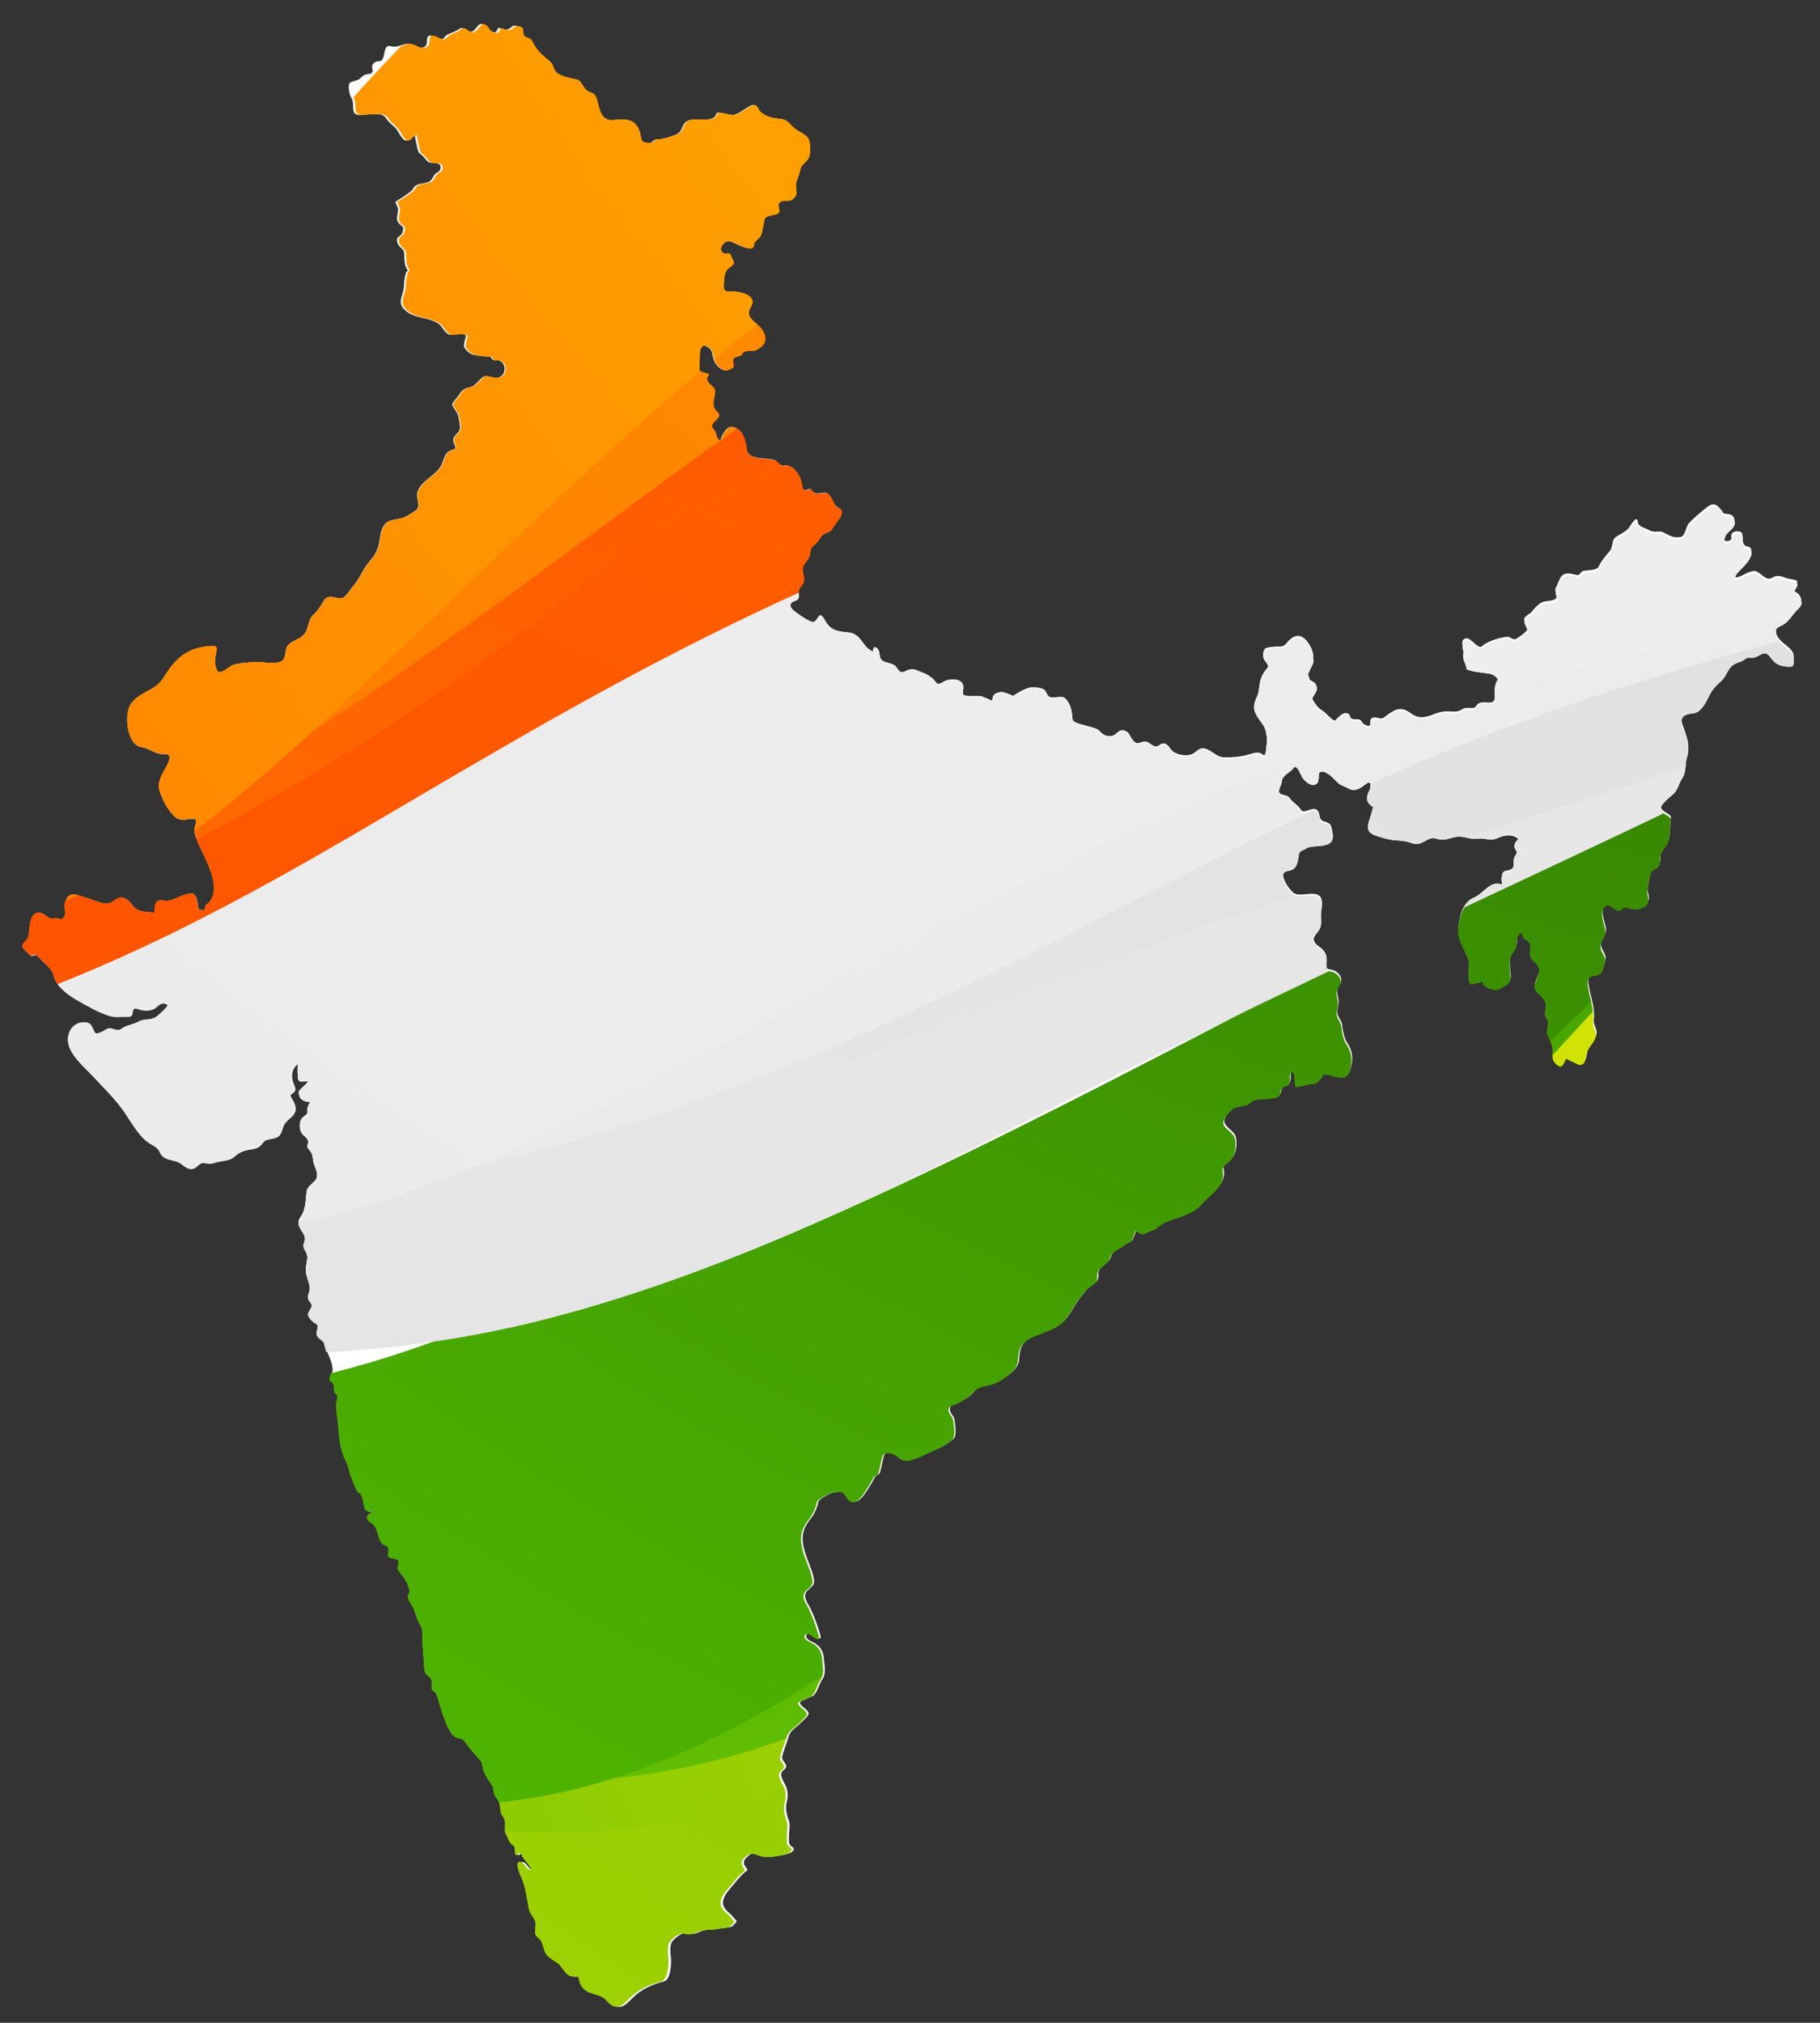
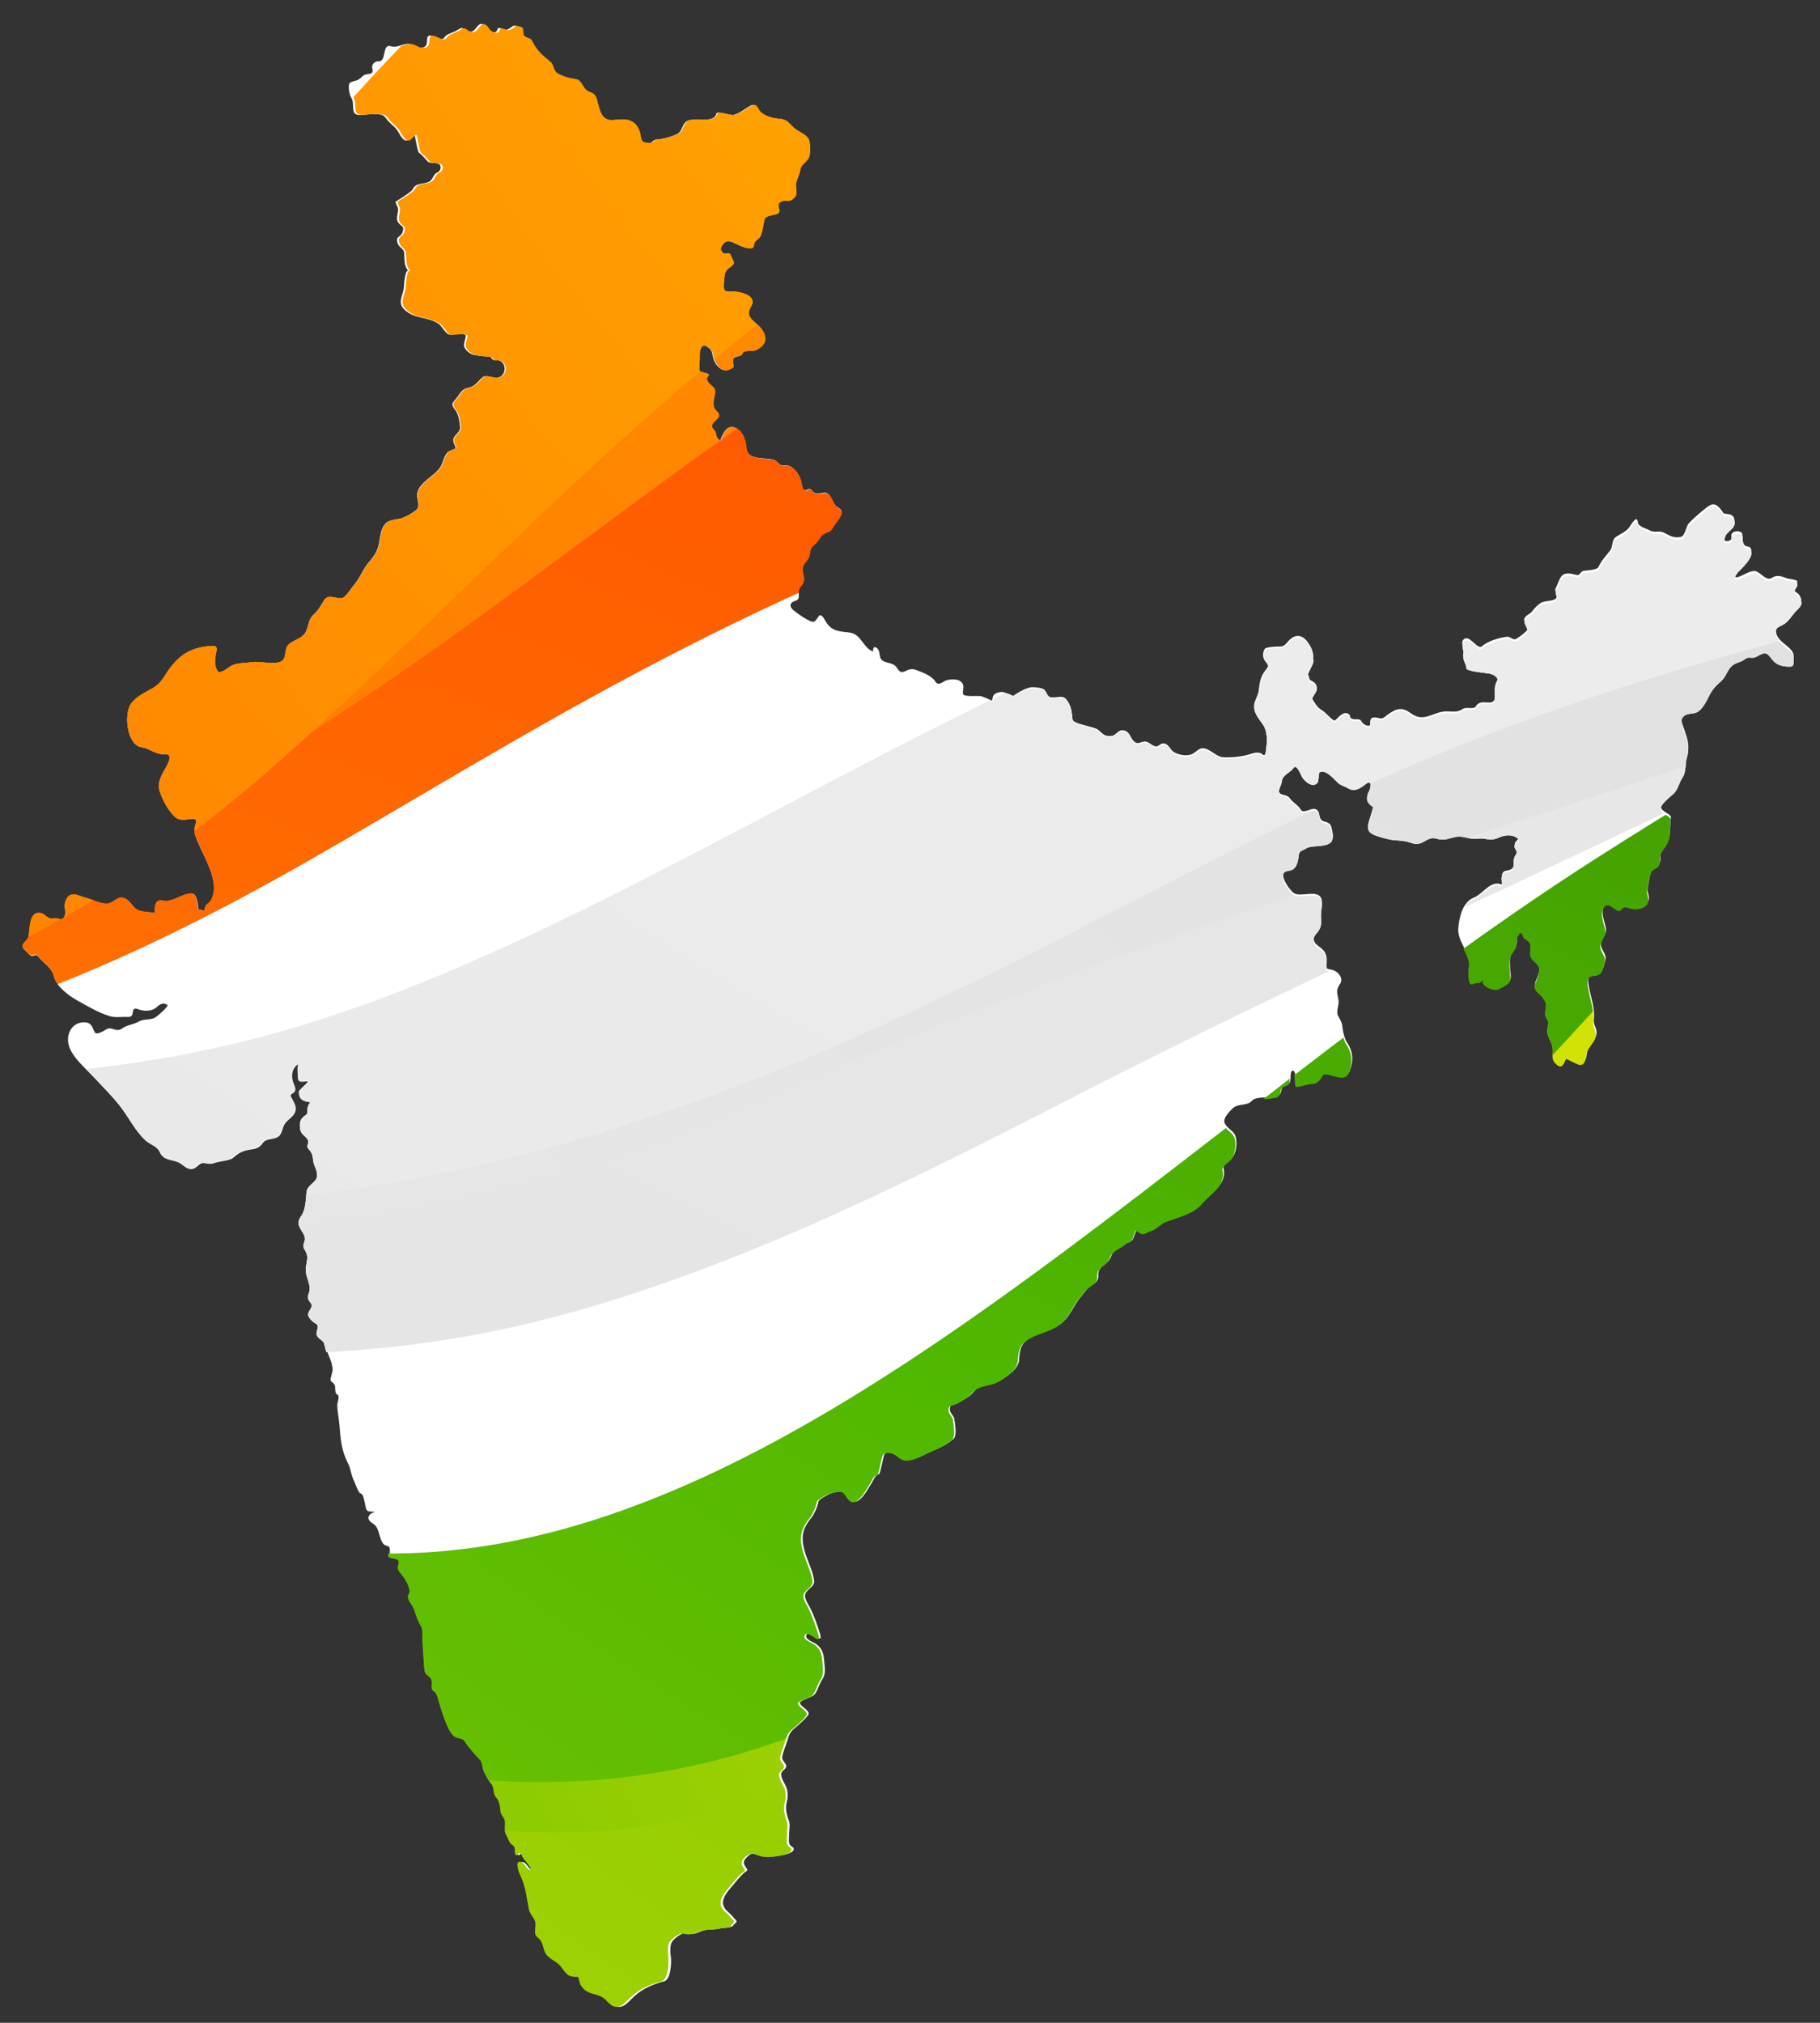
<svg xmlns="http://www.w3.org/2000/svg" xmlns:xlink="http://www.w3.org/1999/xlink" version="1.1" x="0px" y="0px" viewBox="0 0 201 223.33" style="enable-background:new 0 0 201 223.33;" xml:space="preserve">
  <rect x="0" y="0" width="201" height="223.33" fill="#333333" stroke="none" />
  <style type="text/css">
	.st0{display:none;}
	.st1{display:none;fill:url(#XMLID_2_);}
	.st2{fill:#FFFFFF;}
	.st3{clip-path:url(#SVGID_2_);}
	.st4{fill:url(#SVGID_3_);}
	.st5{fill:url(#SVGID_4_);}
	.st6{fill:url(#SVGID_5_);}
	.st7{fill:url(#SVGID_6_);}
	.st8{fill:url(#SVGID_7_);}
	.st9{fill:url(#SVGID_8_);}
	.st10{fill:url(#SVGID_9_);}
	.st11{fill:url(#SVGID_10_);}
	.st12{fill:url(#SVGID_11_);}
	.st13{fill:url(#SVGID_12_);}
	.st14{fill:url(#SVGID_13_);}
	.st15{fill:url(#SVGID_14_);}
	.st16{fill:url(#SVGID_15_);}
	.st17{fill:url(#SVGID_16_);}
	.st18{display:inline;fill:#1475BC;}
</style>
  <g id="Layer_2" class="st0">
</g>
  <g id="Design">
    <g>
      <radialGradient id="XMLID_2_" cx="121.997" cy="175.665" r="314.018" gradientUnits="userSpaceOnUse">
        <stop offset="0.269" style="stop-color:#FFFFFF" />
        <stop offset="0.658" style="stop-color:#F4F9FD" />
        <stop offset="1" style="stop-color:#E6F1FA" />
      </radialGradient>
      <rect id="XMLID_9_" x="-61" y="-15.33" class="st1" width="288" height="288" />
      <g>
        <path class="st2" d="M54.75,39.78c1.26-0.12,1.34,1.86,0.06,1.94c-0.36,0.02-1.13-0.31-1.41-0.13c-0.58,0.38-0.81,1.01-1.54,1.17     c-0.91,0.2-0.91,0.56-1.47,1.23c-0.55,0.65-0.57,0.66-0.03,1.39c0.29,0.41,0.42,1.29,0.45,1.79c0.03,0.77-1.08,0.88-0.65,1.85     c0.32,0.73,0.13,0.43-0.51,0.77c-0.63,0.33-0.66,1.21-1,1.75c-0.69,1.08-2.25,1.59-2.57,2.9c-0.13,0.51,0.41,1.46-0.1,1.85     c-0.5,0.38-1.05,0.74-1.65,0.92c-0.57,0.17-1.31,0.13-1.75,0.59c-0.67,0.71-0.56,1.87-0.87,2.74c-0.28,0.8-0.66,1.11-1.16,1.77     c-0.54,0.71-0.84,1.56-1.42,2.23c-0.29,0.32-0.88,1.28-1.25,1.45c-0.63,0.29-1.57-0.52-2.08,0.27c-0.42,0.66-0.62,1.09-1.21,1.64     c-0.59,0.55-0.49,1.39-0.92,2.02c-0.41,0.59-1.13,0.71-1.67,1.13c-0.62,0.47-0.36,1.11-0.66,1.7c-0.43,0.84-2.69,0.21-3.49,0.35     c-0.68,0.12-1.72,0.07-2.32,0.42c-0.36,0.21-1.28,1.02-1.53,0.56c-0.34-0.65-0.3-1.09-0.19-1.78c0.08-0.53,0.31-1.02-0.41-0.97     c-2.03,0.12-3.33,0.75-4.58,2.37c-0.7,0.9-0.91,1.68-1.96,2.29c-0.84,0.49-1.79,0.89-2.38,1.7c-0.82,1.11-0.5,4.59,1.19,4.82     c0.9,0.12,1.46,0.81,2.45,0.75c1.1-0.07,0.46,1.05,0.1,1.68c-0.47,0.83-0.88,1.58-0.54,2.54c0.33,0.94,0.86,1.93,1.56,2.64     c0.49,0.5,1.08,0.4,1.73,0.31c1.33-0.2,0.3,0.73,0.54,1.6c0.56,2.05,3.06,5.27,1.77,7.41c-0.27,0.44-0.53,0.26-0.64,0.89     c-0.08,0.45-0.45-0.01-0.76,0.08c0.06-0.02-0.06-1.81-0.72-1.77c-0.96,0.05-1.73,0.71-2.66,0.83c-0.34,0.04-0.92-0.2-1.16,0.13     c-0.23,0.31-0.27,0.83-0.21,1.2c-0.6-0.09-1.26-0.07-1.83-0.29c-0.65-0.26-0.88-1.07-1.53-1.32c-0.69-0.27-1.08,0.38-1.67,0.56     c-0.69,0.21-1.89-0.42-2.58-0.58c-0.52-0.12-1.15-0.51-1.69-0.31c-0.52,0.19-0.77,1.11-0.62,1.58c0.15,0.48-0.06,1.29-0.71,1.04     c-0.3-0.11-0.59,0.01-0.9-0.04c-0.41-0.07-0.61-0.47-1.01-0.56c-1.48-0.33-1.21,2-1.42,2.64c-0.17,0.51-1.1,0.81-0.38,1.42     c0.19,0.16,0.48,0.55,0.72,0.6c0.24,0.05,0.43-0.25,0.64,0c0.62,0.75,1.57,1.28,1.81,2.25c0.27,1.09,1.56,2.09,2.5,2.62     c1.16,0.65,2.36,1.37,3.63,1.77c0.67,0.21,1.36,0.06,2.04,0.1c0.95,0.04,0.1-1.24,1.17-0.84c0.59,0.22,1.48,0.24,1.98-0.22     c0.36-0.33,0.74-0.61,1.26-0.24c0.21,0.15-1.03,1.18-1.12,1.26c-0.67,0.57-1.35,0.21-2.06,0.63c-0.56,0.33-1.34,0.38-1.82,0.75     c-0.63,0.49-1.13-0.26-1.73,0.09c-0.27,0.16-1.1,0.72-1.33,0.3c-0.32-0.6-0.31-1.05-1.11-1.07c-1.18-0.02-1.89,1.01-1.79,2.11     c0.15,1.47,1.7,2.71,2.63,3.71c1.03,1.11,2.06,2.11,3.01,3.29c1,1.24,1.67,2.69,2.84,3.83c0.56,0.54,1.37,0.67,1.69,1.42     c0.36,0.84,1.23,0.72,1.96,1.03c0.63,0.27,1.1,1.1,1.88,0.59c0.23-0.15,0.56-0.55,0.88-0.51c0.49,0.06,0.75,0.16,1.25-0.02     c0.59-0.21,1.62-0.2,2.09-0.61c0.67-0.58,1.08-0.75,1.92-0.87c0.71-0.1,0.96-0.25,1.34-0.77c0.42-0.56,1.53-0.19,1.94-0.96     c0.18-0.33,0.21-0.7,0.41-1.04c0.28-0.46,0.75-0.69,1.04-1.11c0.49-0.7-0.01-1.34-0.33-1.95c-0.13-0.24,0.16-0.33,0.3-0.44     c0.37-0.28,0.12-0.7-0.01-1.04c-0.31-0.79-0.21-1.75,0.65-2.2c-0.19,0.1-0.12,1.2-0.11,1.39c0.03,1.02,0.45,0.49,1.1,0.63     c0.21,0.04-0.97,0.93-0.97,1.15c-0.02,1.05,0.72,1.06,1.42,1.16c-0.3-0.05-0.48,0.64-0.47,0.87c0.01,0.48,0,0.41-0.33,0.66     c-0.48,0.35-0.54,0.82-0.46,1.37c0.11,0.73,0.58,0.73,0.87,1.27c0.2,0.36-0.31,0.59,0.13,1.06c0.57,0.61,0.31,1.07,0.61,1.77     c0.16,0.39,0.3,0.68,0.29,1.12c-0.02,0.71-1.06,0.99-1.16,1.74c-0.13,0.92-0.06,1.98-0.65,2.77c-0.87,1.2,0.82,1.77,0.39,2.8     c-0.29,0.71,0.14,0.8,0.3,1.41c0.13,0.51-0.14,1.17-0.12,1.71c0.02,0.69,0.39,1.28,0.43,1.91c0.06,0.86-0.53,0.93,0.11,1.71     c0.34,0.41-0.18,0.78-0.27,1.16c-0.1,0.44,0.52,0.96,0.85,1.14c0.51,0.28-0.13,0.89,0.14,1.36c0.27,0.46,0.74,0.44,0.81,1.01     c0.12,0.93,0.72,1.62,0.76,2.66c0.01,0.2-0.33,1.14-0.2,1.24c0.69,0.54,0.36,0.55,0.55,1.37c0.11,0.08,0.21,0.17,0.3,0.27     c0.06,0.31-0.16,0.78-0.14,1.11c0.03,0.71,0.18,1.41,0.24,2.11c0.14,1.65,0.2,2.77,0.96,4.26c0.29,0.55,0.31,1.21,0.59,1.77     c0.12,0.24,0.53,1.44,0.75,1.5c0.38,0.1,0.42,0.82,0.52,1.16c0.07,0.24,0.06,0.69,0.34,0.82c0.2,0.09,0.62-0.02,0.77,0.15     c-0.14-0.16-1.4,0.51-0.24,1.21c0.77,0.46,0.62,1.58,1.16,2.25c0.27,0.33,0.66,0.1,0.72,0.57c0.02,0.17-0.09,0.88,0.1,0.96     c0.26,0.12,1.04,0.08,1.05,0.49c0.01,0.41-0.26,0.64,0.04,1.04c0.55,0.71,1.04,1.28,1.2,2.27c-0.09,0.16-0.16,0.32-0.22,0.49     c0,0.35,0.25,0.68,0.43,0.96c0.36,0.55,0.4,1.07,0.67,1.65c0.24,0.54,0.53,0.83,0.51,1.46c-0.02,0.68,0.02,1.31,0.1,1.99     c0.08,0.73,0.04,1.54,0.2,2.25c0.08,0.38,0.57,0.5,0.71,0.85c0.19,0.51-0.21,1.05,0.35,1.35c0.24,0.13,0.4,0.76,0.46,0.98     c0.29,0.95,0.57,1.92,0.98,2.82c0.18,0.4,0.39,0.79,0.71,1.1c0.33,0.31,0.95,0.2,1.18,0.54c0.52,0.79,1.11,1.42,1.74,2.1     c0.3,0.33,0.24,0.96,0.45,1.35c0.29,0.52,0.39,0.82,0.78,1.3c0.38,0.46,0.14,1.06,0.53,1.49c0.4,0.45,0.44,0.95,0.49,1.53     c0.04,0.46,0.42,0.64,0.48,1.07c0.07,0.42-0.11,1.07,0.12,1.45c0.21,0.34,0.38,1.04,0.77,1.23c0.4,0.19,0.11,0.99,0.36,1.08     c0.15,0.05,0.25-0.24,0.39-0.24c0.17,0,0.31,0.45,0.4,0.56c-0.04-0.05,1.23,1.43,0.8,1.36c-0.5-0.09-0.64-0.92-1.2-0.93     c-0.51-0.01-0.04,1.21,0.1,1.49c0.61,1.22,0.68,2.39,0.96,3.74c0.12,0.6,0.57,0.89,0.7,1.39c0.16,0.65-0.33,1.26,0.31,1.76     c0.51,0.4,0.52,0.98,0.75,1.54c0.3,0.75,1.23,0.97,1.72,1.58c0.38,0.47,0.82,1.3,1.53,1.16c0.69-0.13,0.41,0.48,0.72,0.97     c0.81,1.28,1.97,0.7,2.87,1.71c1.25,1.43,1.92,0.23,2.87-0.61c0.88-0.78,2.02-1.25,3.15-1.54c0.79-0.2,0.86-2.14,0.76-2.79     c-0.06-0.4-0.08-1.08,0.07-1.46c0.14-0.38,1.17-1.19,1.58-1.07c0.95,0.27,1.23-0.1,2.05-0.33c0.58-0.15,1.18-0.05,1.76-0.2     c0.32-0.08,1.3-0.05,1.45-0.35c0.09-0.18,0.52-0.34,0.28-0.57c-0.28-0.28-0.45-0.56-0.78-0.83c-1.38-1.1-0.24-2.18,0.59-3.18     c0.42-0.5,0.87-1.08,1.42-1.45c0.23-0.15-0.67-0.68-0.21-1.26c0.39-0.48,0.81-0.82,1.43-0.58c0.82,0.31,1.24,0.34,2.12,0.21     c0.43-0.06,1.56-0.19,1.79-0.63c0.14-0.27-0.15-0.35-0.3-0.48c-0.26-0.23-0.19-0.75-0.19-1.05c-0.01-0.53,0.17-1.31-0.03-1.79     c-0.23-0.55-0.38-1.29-0.24-1.89c0.18-0.71,0.19-1.34-0.15-2.01c-0.25-0.49-0.74-1.19-0.19-1.61c0.79-0.6-0.25-0.9-0.14-1.49     c0.12-0.59,0.37-1.16,0.55-1.73c0.25-0.79,0.27-0.96,0.94-1.51c0.18-0.14,1.43-1.24,1.43-1.5c0-0.46-0.97-0.84-0.96-1.23     c0-0.22,1.31-0.61,1.55-0.84c0.41-0.4,0.56-1.21,0.9-1.7c0.48-0.68,0.26-1.46,0.2-2.27c-0.05-0.77-0.35-1.38-1.04-1.77     c-0.26-0.14-1.04-0.43-0.91-0.84c0.32-1.01,2.05,1.48,1.46-0.37c-0.28-0.88-0.6-1.78-1-2.61c-0.24-0.5-0.91-1.29-0.42-1.86     c0.48-0.57,0.94-0.63,0.8-1.39c-0.23-1.24-0.88-2.3-1.14-3.55c-0.29-1.38,0.04-2.22,0.88-3.24c0.28-0.34,0.7-1.28,0.75-1.71     c0.03-0.28,0.76-0.63,0.96-0.75c0.43-0.27,0.82-0.32,1.3-0.4c0.95-0.17,0.85,0.66,1.47,1.04c0.82,0.51,1.79-1.42,2.12-1.92     c0.25-0.38,0.37-0.92,0.86-1.06c0.12-0.03,0.45-1.75,0.53-2.03c0.19-0.63,1.27-0.33,1.61-0.01c0.6,0.57,1.13,0.6,1.98,0.29     c0.67-0.24,1.35-0.65,2.03-0.92c0.88-0.36,1.34-0.62,2.07-1.21c0.4-0.33,0.16-1.71,0.09-2.17c-0.05-0.37-0.43-0.61-0.49-1     c-0.1-0.72,0.53-0.55,0.96-0.82c0.37-0.24,0.75-0.44,1.12-0.68c0.39-0.26,0.63-0.73,1.03-0.95c0.78-0.4,1.65-0.34,2.44-0.82     c0.77-0.47,2.04-1.29,2.09-2.3c0.07-1.21,0.24-1.88,1.36-2.48c1-0.54,2.24-0.77,3.16-1.42c1.01-0.71,1.48-2.05,2.25-2.98     c0.37-0.44,0.67-0.94,1.16-1.27c0.4-0.27,0.87-0.54,0.82-1.11c-0.11-1.15,1.1-1.14,1.43-2.19c0.22-0.71,1.2-0.95,1.74-1.46     c0.15-0.14,0.48-0.18,0.57-0.27c0.07-0.07,0.55-1.2,0.45-1.23c0.32,0.09,0.49,0.4,0.87,0.39c0.34-0.01,0.6-0.29,0.93-0.37     c0.56-0.14,0.92-0.7,1.46-0.92c1.33-0.56,3.12-0.87,4.08-2.03c0.95-1.14,2.72-2.03,2.3-3.8c-0.09-0.37,0.69-0.83,0.9-1.08     c0.49-0.57,0.58-1.45,0.49-2.17c-0.1-0.83-0.84-0.99-1.23-1.65c-0.33-0.56,0.48-1.35,0.85-1.71c0.57-0.57,1.63-0.25,2.12-0.83     c0.39-0.46,1.45-0.32,2.04-0.43c0.48-0.09,1.07-0.03,1.19-0.59c0.14-0.67,0.15-0.67,0.82-0.89c0.41-0.14,0.03-1.42,0.47-1.42     c0.41,0,0.25,1.3,0.4,1.57c0.08,0.14,1.38-0.28,1.6-0.28c0.77,0,1-0.3,1.39-0.94c0.35-0.58,2.36,0.95,2.87-0.28     c0.49-1.2,0.39-2.22-0.33-3.28c-0.19-0.28-0.4-1.1-0.43-1.44c-0.04-0.59-0.13-0.73-0.47-1.35c-0.31-0.56,0.11-1.18,0.02-1.78     c-0.14-0.92-0.34-1.01,0.18-1.83c0.39-0.61-0.23-1.33-0.8-1.5c-0.67-0.2-0.75,0.08-0.69-0.86c0.05-0.81-0.17-1.28-0.84-1.73     c-0.72-0.49-0.78-1.04-0.21-1.68c0.55-0.62,0.47-0.98,0.43-1.74c-0.03-0.57,0.23-1.31,0.03-1.87c-0.39-1.1-2.39-0.06-3.1-0.66     c-0.6-0.51-1.9-2.43-0.48-2.61c0.82-0.11,1.01-0.77,1.08-1.5c0.09-0.83,0.35-0.63,0.89-0.99c0.71-0.47,3.21,0.15,2.86-1.48     c-0.18-0.87-0.1-1.06-0.98-1.3c-0.7-0.19-0.26-1.09-0.91-1.35c-0.46-0.19-1.32,0.57-1.63,0.06c-0.34-0.56-0.87-0.76-1.21-1.26     c-0.21-0.31-0.59-0.32-0.92-0.44c-0.63-0.23,0.02-1.17,0.04-1.48c0.06-0.9,0.87-0.98,1.33-1.63c0.35-0.49,0.82,0.87,0.99,1.11     c0.32,0.45,1.03,1.06,1.56,0.63c0.37-0.3,0.03-1.09,0.38-1.27c0.59-0.3,1.52,0.75,1.86,1.09c0.43,0.42,0.77,0.43,1.24,0.7     c0.71,0.41,1.33,0,1.93-0.47c0.81-0.65,0.52,0.67,0.32,1.01c-0.41,0.71-0.07,1.15,0.48,1.53c0.1,0.07-0.48,1.68-0.54,2.03     c-0.11,0.75,0.46,1,1.09,1.2c0.52,0.16,1.33,0.4,1.86,0.43c0.74,0.05,1.19,0.07,1.92,0.33c1.14,0.4,1.62-0.8,2.64-0.51     c0.99,0.28,1.28-0.02,2.21-0.19c0.76-0.14,1.51,0.3,2.31,0.18c0.91-0.13,1.43,0.33,2.34-0.1c0.74-0.35,1.69-0.45,2.32,0.21     c-0.18,0.17-0.35,0.36-0.49,0.56c-0.13,0.37,0.23,0.55,0.23,0.89c0,0.3-0.18,0.41-0.29,0.67c-0.14,0.32-0.02,0.73-0.12,1.07     c-0.09,0.3-0.5,0.41-0.78,0.45c-0.75,0.1-0.41,1.01-0.46,1.53c-1.32-0.53-2.07,1.02-3.11,1.43c-1.25,0.5-1.62,2.11-1.73,3.34     c-0.15,1.63,1.43,2.76,1.19,4.26c-0.04,0.24-0.17,2.06,0.46,1.76c0.64-0.3,0.7,0.16,1.16-0.56c-0.5,0.76,1.21,1.43,1.76,1.1     c0.31-0.18,0.93-0.47,1.13-0.76c0.21-0.3,0.01-0.92,0.02-1.28c0-0.54-0.11-1.19,0.15-1.69c0.19-0.36,0.52-0.63,0.57-1.06     c0.04-0.36-0.04-0.67,0.15-1c0.56-0.98,0.41,0.03,0.8,0.26c0.86,0.5,0.54,0.77,0.56,1.67c0.02,0.64,0.66,0.85,0.95,1.37     c0.23,0.42-0.15,1.39-0.34,1.79c-0.35,0.75,0.31,1.05,0.74,1.56c0.66,0.79,0.34,1.08,0.37,1.95c0.01,0.36,0.34,0.51,0.34,0.88     c0,0.36-0.15,0.7-0.12,1.06c0.04,0.54,0.54,1.12,0.6,1.76c0.07,0.79-0.22,1.19,0.4,1.77c0.71,0.66,0.85-0.19,1.09-0.61     c0.01-0.01,1.24,0.63,1.44,0.67c0.79,0.14,0.72-1,0.88-1.44c0.18-0.49,0.63-0.9,0.85-1.38c0.38-0.85-0.27-1.22-0.19-1.91     c0.15-1.34-0.33-2.44-0.55-3.73c-0.1-0.57-0.24-1.29,0.6-1.37c0.95-0.09,0.97-0.56,1.21-1.44c0.22-0.8-0.51-1.13-0.46-1.84     c0.06-0.75,0.68-0.96,0.51-1.86c-0.14-0.71-0.56-1.58-0.18-2.3c0.49-0.93,1.18,0.31,1.73,0.27c0.28-0.02,0.33-0.33,0.57-0.37     c0.33-0.06,0.66,0.16,0.98,0.19c0.56,0.05,1.33-0.08,1.6-0.65c0.23-0.49-0.14-0.92-0.06-1.42c0.08-0.5,0.23-1.61,0.47-2.04     c0.18-0.32,0.59-0.34,0.79-0.63c0.22-0.33,0.09-0.73,0.17-1.1c0.17-0.72,0.85-1.14,0.96-1.91c0.11-0.7,0.09-1.42,0.18-2.13     c0.05-0.41-1.06-0.64-1.12-1.18c-0.06-0.53,1.07-1.37,1.42-1.69c0.52-0.48,0.61-1.22,1-1.8c0.43-0.63,0.26-1.54,0.49-2.25     c0.31-0.95,0.04-1.71-0.26-2.65c-0.18-0.57-0.71-1.5-0.01-1.96c0.47-0.31,1.08-0.1,1.56-0.5c0.5-0.41,0.81-1.02,1.08-1.59     c0.37-0.76,0.72-1.16,1.36-1.71c0.55-0.47,0.68-1.24,1.22-1.71c0.47-0.41,0.96-0.35,1.43-0.74c0.41-0.34,0.74,0.01,1.22-0.24     c0.87-0.45,1.08-0.65,1.65,0.13c0.44,0.6,0.88,0.85,1.63,0.91c0.84,0.07,0.86,0.04,0.89-0.79c0.04-1.06-1.66-1.44-1.94-2.61     c-0.24-0.97,0.27-0.89,0.9-1.3c0.51-0.33,0.88-1.03,1.33-1.47c0.56-0.55,0.74-0.79,0.3-1.46c-0.13-0.19-0.47-0.3-0.53-0.52     c-0.09-0.32,0.46-0.71,0.3-1c-0.08-0.15-1-0.23-1.23-0.33c-0.53-0.23-1.04-0.35-1.55-0.01c-0.59,0.39-1.21-0.56-1.75-0.73     c-0.55-0.17-1.41,0.47-1.93,0.62c-0.82,0.24-0.27-0.6-0.03-0.85c0.44-0.45,0.92-0.91,1.24-1.46c0.22-0.38,0.4-0.97-0.24-1.05     c-0.61-0.08-0.49-0.87-0.55-1.36c-0.05-0.46-1.19-0.42-1.21,0.12c-0.01,0.33,0.16,0.4-0.18,0.58c-0.19,0.11-0.67,0.13-0.63-0.23     c0.09-0.74,0.24-0.75,0.84-1.34c0.54-0.53,0.35-1.26-0.37-1.34c-0.68-0.08-0.42-0.01-0.8-0.49c-0.71-0.9-1.11-0.64-1.81-0.07     c-0.6,0.49-1.21,1-1.74,1.57c-0.33,0.35-0.41,1.45-0.93,1.52c-0.89,0.12-1.12-0.15-1.86-0.5c-0.54-0.26-0.98,0.09-1.57-0.25     c-0.39-0.22-1.24-0.39-1.28-0.89c-0.07-0.93-0.82,0.41-0.96,0.59c-0.42,0.54-1.03,0.71-1.54,1.11c-0.37,0.29-0.25,1.05-0.56,1.44     c-0.49,0.62-0.94,1.08-1.27,1.78c-0.2,0.41-1.29,0.38-1.66,0.45c-0.34,0.07-0.4,0.51-0.68,0.47c-0.54-0.08-1.12-0.36-1.63,0     c-0.34,0.24-0.55,1.07-0.77,1.44c-0.19,0.31,0.33,0.94-0.04,1.2c-0.39,0.27-1.08,0.17-1.52,0.39c-0.33,0.16-0.8,0.64-1.01,0.94     c-0.25,0.37-0.85,0.48-0.91,0.92c-0.05,0.41,0.58,0.95,0.25,1.28c-0.33,0.33-0.75,0.65-1.15,0.88c-0.31,0.18-0.64-0.28-0.99-0.24     c-0.8,0.08-2.15,0.48-2.77,1.05c-0.52,0.47-1.44-1.5-2.09-0.68c-0.26,0.33,0.14,1.07,0.02,1.54c-0.11,0.45,0.34,0.85,0.31,1.32     c-0.02,0.36,2.25,0.51,2.65,0.62c0.45,0.12,1.05,0.48,0.76,1.04c-0.37,0.68-0.19,1.06-0.23,1.8c-0.07,1.19-1.54-0.02-2.1,1     c-0.19,0.35-1.07,0.04-1.4,0.26c-0.67,0.46-1.12,0.27-1.89,0.29c-1.43,0.03-2.43,1.27-3.85,0.23c-1-0.72-1.54-0.61-2.58,0.12     c-0.23,0.16-0.51,0.48-0.81,0.43c-0.27-0.05-0.86-0.25-1.05,0.06c-0.23,0.36,0.18,0.99-0.6,0.67c-0.34-0.14-0.54-0.54-0.53-0.54     c-0.29-0.21-0.79,0.02-1.08-0.22c-0.15-0.12-0.02-0.29-0.26-0.46c-0.65-0.47-1.42,0.79-1.56,0.73c-0.43-0.18-0.96-0.91-1.42-1.17     c-0.48-0.28-0.75-0.77-1.03-1.23c-0.24-0.4,0.68-0.96,0.44-1.52c-0.12-0.28-0.38-0.39-0.62-0.53c-0.25-0.14-0.1-0.48-0.33-0.65     c-0.16-0.12,0.64-1.33,0.61-1.66c-0.06-0.81-0.01-0.98-0.45-1.68c-0.73-1.15-1.56-1.2-2.4-0.22c-0.51,0.59-0.55,0.45-1.29,0.49     c-0.21,0.01-1.1,0.07-1.21,0.25c-0.29,0.5-0.23,0.88,0.09,1.26c0.62,0.73,0.06,0.87-0.28,1.49c-0.35,0.63-0.39,1.16-0.48,1.87     c-0.08,0.59-0.45,1.02-0.51,1.62c-0.07,0.69,0.68,1.5,1.03,2.03c0.39,0.6,0.47,1.8,0.32,2.49c-0.02,0.07-0.02,1.27-0.39,0.91     c-0.35-0.34-0.88-0.22-1.28-0.09c-0.96,0.32-2.01,0.42-3.02,0.39c-0.86-0.03-1.38-0.87-2.22-0.99c-0.55-0.08-0.86,0.46-1.32,0.65     c-0.6,0.24-1.45,0.08-1.98-0.24c-0.43-0.26-0.62-1.03-1.23-0.95c-0.33,0.04-0.44,0.37-0.79,0.32c-0.37-0.05-0.62-0.39-0.96-0.5     c-0.6-0.19-0.92,0.48-1.47-0.1c-0.4-0.43-0.41-1.02-1.08-1.16c-0.64-0.14-0.81,0.56-1.36,0.61c-0.73,0.07-0.88-0.16-1.43-0.65     c-0.49-0.43-2.79-0.61-2.88-1.2c-0.12-0.82-0.06-1.28-0.55-2.02c-0.49-0.75-0.98-0.31-1.79-0.39c-0.49-0.05-0.48-0.66-0.82-0.89     c-0.27-0.18-1.19-0.28-1.52-0.2c-0.7,0.17-1.31,0.56-1.91,0.95c0.12-0.08-1.06-0.46-1.17-0.46c-0.33,0.02-0.79,0.1-0.98,0.42     c-0.07,0.12-0.08,0.48-0.2,0.56c0.06-0.04-1.02-0.5-1.21-0.52c-0.46-0.04-1.38,0.06-1.79-0.1c-0.39-0.15-0.03-0.89-0.15-1.18     c-0.26-0.67-1.26-0.62-1.83-0.46c-0.38,0.11-0.88,0.71-1.22,0.13c-0.28-0.47-1.09-0.89-1.59-1.07c-0.59-0.22-0.96-0.46-1.6-0.13     c-0.99,0.53-0.83-0.45-1.54-0.72c-0.61-0.24-1.28-0.17-1.43-0.95c-0.05-0.27-0.05-0.62-0.28-0.81c-0.37-0.32-0.49,0.09-0.41,0.38     c-1.23-0.44-1.29-1.98-2.72-2.12c-1.24-0.12-1.99-0.2-2.62-1.33c-0.71-1.26-0.67-0.06-1.24,0.15c-0.37,0.14-2.06-1.08-2.32-1.33     c-0.43-0.41-0.36-0.84,0.18-1c0.65-0.19,0.4-0.59,0.46-1.09c0.06-0.48,0.53-0.66,0.58-1.19c0.06-0.61-0.36-1.1-0.02-1.7     c0.31-0.55,0.62-0.62,0.69-1.31c0.03-0.29,0.1-0.61,0.34-0.8c0.39-0.31,0.6-0.6,0.85-1.01c0.31-0.5,1.01-0.36,1.29-0.93     c0.3-0.62,1.61-1.75,0.71-2.2c-0.6-0.3-0.61-0.87-0.98-1.34c-0.52-0.65-0.76-0.19-1.45-0.26c-0.63-0.06-0.45-0.74-1.09-0.41     c-0.5,0.26-0.56-0.52-0.62-0.85c-0.14-0.75-0.93-2-1.88-1.83c-0.53,0.1-0.71-0.52-1.19-0.64c-0.39-0.1-0.8-0.11-1.2-0.14     c-0.75-0.06-1.71-0.21-1.8-1.13c-0.09-0.92-0.4-2.07-1.47-2.34c-0.85-0.21-1.45,1.49-1.36,1.52c-0.41-0.13-0.52-0.5-0.58-0.87     c-0.05-0.31-0.4-0.42-0.43-0.72c-0.05-0.62,1.33-0.92,0.53-1.67c-0.77-0.72-0.1-1.54-0.21-2.36c-0.04-0.31-0.57-0.57-0.73-0.85     c-0.31-0.53-0.11-0.45,0.07-0.8c0.1-0.19-1.02-0.31-1.04-0.47c-0.06-0.53,0.03-1.1,0-1.64c-0.02-0.5,0.13-1.41,0.82-1.04     c0.81,0.44,0.53,0.75,0.86,1.6c0.19,0.5,0.88,1.24,1.48,1.01c0.93-0.35,0.44-0.41,0.53-1.14c0.06-0.45,0.9-0.24,1.05-0.7     c0.13-0.4,1.17-0.18,1.51-0.37c0.93-0.51,1.28-1.08,0.73-2.11c-0.54-1.01-2.16-1.31-1.32-2.7c0.73-1.21-1.16-1.68-2.13-1.64     c-0.89,0.04-0.97-0.15-0.87-1.14c0.04-0.35,0.04-0.74,0.2-1.07c0.2-0.41,0.7-0.54,0.9-0.92c0.06-0.11-0.31-0.73-0.34-0.85     c-0.14-0.53-0.54,0.01-0.87-0.32c-0.32-0.32-0.32-0.52-0.01-0.91c0.59-0.75,1.23-0.16,2.03,0.16c0.28,0.11,1.36,0.6,1.39-0.07     c0.02-0.55,0.6-0.62,0.79-1.13c0.21-0.58,0.27-1.18,0.4-1.77c0.07-0.32,1.04-0.47,1.26-0.52c0.81-0.21-0.09-0.96,0.43-1.34     c0.44-0.32,0.99,0.01,1.38-0.32c0.61-0.51,0.41-0.78,0.37-1.46c-0.03-0.6,0.4-1.21,0.48-1.81c0.08-0.58,0.75-0.86,0.96-1.36     c0.17-0.41,0.15-1.49,0.01-1.92c-0.2-0.6-1.18-0.92-1.61-1.29c-0.79-0.68-0.75-1.02-1.9-1.07c-0.57-0.03-1.47-0.33-1.87-0.75     c-0.28-0.28-0.39-0.95-0.9-0.7c-0.67,0.33-1.19,0.87-1.95,1.06c-0.37,0.09-1.8-0.45-1.87-0.18c-0.34,1.23-2.36,0.33-3.28,0.87     c-0.53,0.31-0.47,1.08-1.03,1.39c-0.51,0.28-1.68,0.62-2.24,0.62c-0.28,0-0.46,0.15-0.63,0.34c-0.15,0.17-0.57,0.03-0.75,0.02     c-0.66-0.03-0.51-0.69-0.69-1.2c-0.48-1.36-1.38-1.46-2.68-1.3c-1.54,0.19-1.67-0.86-2.03-2.18c-0.16-0.6-0.36-0.73-0.94-0.97     c-0.66-0.27-0.71-1.21-1.38-1.33c-0.72-0.13-1.26-0.23-1.93-0.56C60.76,7.77,61,7.15,60.5,6.74c-0.86-0.69-1.36-1.09-1.88-2.07     c-0.31-0.6-0.33-0.39-0.86-0.67c-0.42-0.23-0.01-0.93-0.49-1.08c-0.79-0.26-0.59,0.11-1.28,0.35c-0.4,0.14-0.92-0.49-1.07,0.02     c-0.17,0.58-0.98,0.15-1.15-0.13c-0.25-0.41-0.58-0.75-0.98-0.32c-0.24,0.26-0.51,0.74-0.93,0.67c-0.68-0.12-0.59-0.72-1.33-0.2     c-0.35,0.25-1.23,0.45-1.41,0.77c-0.34,0.59-1.08-0.11-1.52-0.15c-0.82-0.08-0.05,1.07-0.88,1.32c-0.51,0.15-0.83-0.17-1.27-0.34     c-0.79-0.29-1.48,0.44-2.25,0.2c-1.09-0.34-0.43,1.73-1.41,1.66c-0.39-0.03-0.79,0.36-0.68,0.77c0.24,0.92-0.6,0.4-1.1,0.9     c-0.51,0.52-0.65,0.39-1.27,0.64c-0.43,0.17-0.14,1.42,0.05,1.7c0.51,0.75-0.33,2.09,1.24,1.91c0.64-0.07,1.5-0.16,2.13-0.01     c0.2,0.05,0.42,0.29,0.53,0.45c0.34,0.49,0.82,0.76,1.15,1.21c0.2,0.27,0.35,0.65,0.57,0.89c0.66,0.75,0.85-0.18,1.34-0.34     c0.1-0.03,0.32,1.86,0.56,2.01c0.34,0.22,0.62,0.62,0.91,0.91c0.3,0.3,0.93,0.09,1.27,0.31c0.31,0.2,0.17,0.72-0.09,0.86     c-0.49,0.25-0.45,0.43-0.73,0.83c-0.48,0.69-1.67,0.18-2.07,1.06c-0.16,0.36-1.92,1.38-1.92,1.42c0.05,0.35,0.34,0.55,0.28,1.01     c-0.05,0.41-0.25,0.91,0.03,1.28c0.36,0.5,0.69,0.29,0.47,1.04c-0.17,0.57-0.75,0.41-0.58,1.11c0.15,0.66,0.72,0.64,0.76,1.23     c0.05,0.71-0.03,1.44,0.49,2.01c-0.39-0.43-0.52,1.51-0.52,1.68c-0.03,0.9-0.79,1.71,0.04,2.52c1.15,1.12,2.63,0.75,3.82,1.6     c0.4,0.29,0.77,1.23,1.31,1.18c0.21-0.02,1.49-0.16,1.65,0.06c0.08,0.12-0.28,0.99-0.16,1.29c0.15,0.38,0.65,0.79,1.04,0.88     c0.49,0.11,1.12,0.17,1.62,0.17C54.35,39.33,54.23,39.81,54.75,39.78z" />
        <g>
          <defs>
            <path id="SVGID_1_" d="M54.88,39.78c1.26-0.11,1.34,1.86,0.06,1.94c-0.36,0.02-1.13-0.31-1.41-0.13       c-0.58,0.37-0.81,1.01-1.54,1.17c-0.91,0.2-0.91,0.56-1.48,1.23c-0.55,0.65-0.57,0.66-0.04,1.39c0.29,0.41,0.42,1.29,0.44,1.8       c0.03,0.77-1.08,0.88-0.66,1.85c0.32,0.73,0.13,0.43-0.52,0.77c-0.63,0.33-0.66,1.21-1,1.75c-0.69,1.08-2.25,1.59-2.58,2.9       c-0.13,0.51,0.41,1.46-0.1,1.85c-0.5,0.37-1.05,0.74-1.65,0.92c-0.57,0.17-1.31,0.13-1.75,0.59c-0.67,0.71-0.56,1.87-0.88,2.74       c-0.28,0.8-0.66,1.11-1.16,1.77c-0.54,0.7-0.84,1.56-1.43,2.22c-0.29,0.32-0.88,1.28-1.25,1.45c-0.63,0.29-1.56-0.53-2.08,0.27       c-0.42,0.66-0.62,1.09-1.22,1.64c-0.59,0.55-0.49,1.39-0.93,2.02c-0.41,0.59-1.13,0.71-1.68,1.13       c-0.62,0.47-0.36,1.11-0.67,1.7c-0.43,0.84-2.69,0.21-3.49,0.35c-0.68,0.12-1.72,0.07-2.32,0.41       c-0.36,0.21-1.29,1.02-1.53,0.55c-0.34-0.65-0.3-1.09-0.18-1.78c0.09-0.53,0.31-1.01-0.41-0.97c-2.03,0.11-3.33,0.75-4.58,2.36       c-0.7,0.9-0.91,1.68-1.96,2.29c-0.84,0.49-1.79,0.89-2.39,1.7c-0.82,1.1-0.51,4.59,1.18,4.82c0.9,0.12,1.46,0.81,2.45,0.75       c1.1-0.07,0.45,1.05,0.1,1.68c-0.47,0.83-0.88,1.57-0.55,2.54c0.33,0.94,0.86,1.93,1.56,2.65c0.49,0.5,1.08,0.41,1.73,0.31       c1.33-0.2,0.3,0.74,0.54,1.6c0.56,2.05,3.05,5.28,1.75,7.42c-0.27,0.44-0.53,0.26-0.65,0.89c-0.08,0.45-0.45-0.01-0.76,0.08       c0.06-0.02-0.05-1.81-0.71-1.77c-0.96,0.05-1.73,0.71-2.67,0.82c-0.34,0.04-0.92-0.2-1.16,0.12c-0.23,0.31-0.27,0.83-0.21,1.2       c-0.6-0.09-1.26-0.07-1.83-0.3c-0.65-0.26-0.87-1.07-1.53-1.33c-0.69-0.27-1.08,0.38-1.67,0.56c-0.69,0.21-1.89-0.42-2.58-0.59       c-0.52-0.12-1.15-0.51-1.69-0.31c-0.52,0.19-0.77,1.11-0.62,1.58c0.15,0.48-0.07,1.29-0.71,1.04c-0.3-0.11-0.59,0.01-0.9-0.04       c-0.41-0.07-0.61-0.48-1.01-0.57c-1.48-0.33-1.21,2-1.43,2.64c-0.17,0.51-1.1,0.81-0.38,1.42c0.19,0.16,0.48,0.55,0.72,0.6       c0.24,0.05,0.43-0.25,0.64,0c0.61,0.75,1.57,1.28,1.81,2.25c0.26,1.09,1.55,2.09,2.5,2.62c1.16,0.65,2.36,1.37,3.62,1.78       c0.67,0.21,1.36,0.07,2.04,0.1c0.95,0.04,0.1-1.24,1.17-0.84c0.59,0.22,1.48,0.24,1.98-0.21c0.36-0.33,0.74-0.61,1.26-0.24       c0.21,0.15-1.03,1.18-1.12,1.25c-0.67,0.57-1.35,0.21-2.06,0.62c-0.56,0.32-1.34,0.38-1.82,0.75       c-0.64,0.49-1.13-0.27-1.73,0.09c-0.27,0.16-1.1,0.72-1.33,0.3c-0.31-0.6-0.31-1.05-1.11-1.07c-1.18-0.03-1.89,1.01-1.79,2.11       c0.14,1.47,1.7,2.71,2.63,3.71c1.03,1.11,2.06,2.11,3,3.29c1,1.24,1.66,2.7,2.83,3.83c0.56,0.55,1.37,0.67,1.69,1.42       c0.36,0.84,1.23,0.72,1.96,1.03c0.63,0.27,1.09,1.1,1.88,0.59c0.23-0.15,0.57-0.55,0.88-0.51c0.49,0.06,0.75,0.16,1.25-0.02       c0.59-0.21,1.62-0.2,2.09-0.61c0.68-0.58,1.08-0.75,1.92-0.87c0.71-0.1,0.96-0.25,1.34-0.76c0.42-0.56,1.53-0.19,1.94-0.95       c0.18-0.33,0.21-0.7,0.42-1.03c0.28-0.46,0.75-0.69,1.04-1.11c0.49-0.7-0.01-1.34-0.33-1.95c-0.13-0.24,0.16-0.33,0.3-0.44       c0.37-0.28,0.12-0.7-0.01-1.04c-0.31-0.8-0.21-1.75,0.65-2.2c-0.19,0.1-0.12,1.2-0.11,1.39c0.02,1.02,0.45,0.49,1.1,0.63       c0.2,0.04-0.97,0.93-0.98,1.15c-0.02,1.05,0.72,1.06,1.41,1.17c-0.3-0.05-0.48,0.64-0.48,0.87c0.01,0.48,0,0.41-0.33,0.66       c-0.48,0.35-0.54,0.81-0.47,1.37c0.11,0.73,0.58,0.73,0.87,1.27c0.2,0.36-0.31,0.59,0.13,1.06c0.57,0.61,0.31,1.07,0.6,1.77       c0.16,0.39,0.3,0.68,0.29,1.12c-0.02,0.71-1.06,0.99-1.16,1.73c-0.13,0.92-0.07,1.98-0.65,2.77c-0.87,1.19,0.82,1.78,0.39,2.8       c-0.3,0.71,0.14,0.8,0.29,1.41c0.13,0.51-0.14,1.17-0.13,1.7c0.02,0.69,0.39,1.28,0.43,1.91c0.05,0.86-0.54,0.93,0.11,1.71       c0.34,0.41-0.18,0.78-0.27,1.16c-0.11,0.44,0.51,0.96,0.85,1.14c0.51,0.29-0.14,0.89,0.14,1.36c0.27,0.46,0.74,0.44,0.81,1.01       c0.12,0.93,0.71,1.62,0.76,2.66c0.01,0.2-0.33,1.14-0.2,1.24c0.69,0.55,0.35,0.55,0.54,1.37c0.11,0.08,0.21,0.17,0.3,0.28       c0.06,0.3-0.16,0.77-0.15,1.1c0.03,0.71,0.17,1.41,0.23,2.12c0.14,1.65,0.19,2.77,0.95,4.26c0.28,0.56,0.3,1.21,0.59,1.78       c0.12,0.24,0.52,1.44,0.75,1.5c0.38,0.1,0.42,0.82,0.52,1.16c0.07,0.25,0.05,0.69,0.34,0.82c0.2,0.1,0.62-0.02,0.77,0.15       c-0.14-0.16-1.4,0.51-0.24,1.21c0.77,0.46,0.62,1.59,1.16,2.25c0.27,0.33,0.66,0.1,0.72,0.57c0.02,0.17-0.1,0.88,0.09,0.96       c0.26,0.12,1.04,0.08,1.05,0.49c0.01,0.4-0.26,0.64,0.04,1.04c0.55,0.71,1.04,1.28,1.19,2.27c-0.09,0.16-0.16,0.32-0.22,0.49       c0,0.35,0.25,0.68,0.43,0.96c0.36,0.55,0.4,1.08,0.67,1.65c0.24,0.54,0.53,0.83,0.51,1.46c-0.02,0.68,0.01,1.31,0.09,1.99       c0.08,0.73,0.04,1.54,0.19,2.25c0.08,0.39,0.57,0.5,0.71,0.86c0.19,0.51-0.21,1.05,0.34,1.35c0.24,0.13,0.4,0.76,0.46,0.98       c0.28,0.95,0.57,1.92,0.97,2.82c0.18,0.4,0.38,0.79,0.71,1.1c0.33,0.31,0.95,0.2,1.18,0.54c0.51,0.79,1.11,1.43,1.73,2.11       c0.3,0.33,0.24,0.96,0.45,1.35c0.29,0.52,0.39,0.82,0.78,1.3c0.38,0.46,0.14,1.06,0.53,1.49c0.4,0.45,0.43,0.95,0.49,1.53       c0.04,0.46,0.42,0.64,0.48,1.07c0.06,0.42-0.11,1.07,0.12,1.45c0.21,0.34,0.38,1.04,0.77,1.23c0.4,0.2,0.11,0.99,0.35,1.08       c0.15,0.05,0.25-0.24,0.39-0.24c0.17,0,0.31,0.45,0.4,0.56c-0.04-0.05,1.23,1.44,0.8,1.36c-0.5-0.09-0.64-0.92-1.2-0.93       c-0.51-0.01-0.04,1.21,0.09,1.49c0.6,1.23,0.68,2.39,0.95,3.74c0.12,0.59,0.57,0.89,0.7,1.39c0.16,0.65-0.33,1.26,0.31,1.76       c0.51,0.4,0.52,0.98,0.74,1.54c0.3,0.75,1.22,0.97,1.72,1.58c0.38,0.47,0.81,1.29,1.53,1.16c0.69-0.13,0.41,0.48,0.72,0.97       c0.8,1.28,1.97,0.71,2.86,1.72c1.25,1.43,1.91,0.24,2.87-0.6c0.88-0.78,2.02-1.25,3.15-1.53c0.79-0.2,0.86-2.14,0.77-2.79       c-0.06-0.4-0.08-1.08,0.07-1.46c0.15-0.37,1.17-1.18,1.58-1.06c0.95,0.27,1.23-0.1,2.06-0.32c0.58-0.15,1.18-0.05,1.76-0.2       c0.32-0.08,1.3-0.05,1.45-0.35c0.09-0.18,0.52-0.34,0.28-0.57c-0.28-0.28-0.44-0.56-0.78-0.83c-1.38-1.1-0.23-2.18,0.59-3.18       c0.42-0.5,0.87-1.08,1.42-1.44c0.23-0.15-0.67-0.68-0.2-1.26c0.39-0.48,0.81-0.82,1.43-0.58c0.82,0.32,1.24,0.34,2.12,0.22       c0.43-0.06,1.56-0.19,1.8-0.63c0.14-0.27-0.15-0.35-0.3-0.48c-0.26-0.23-0.19-0.75-0.19-1.05c-0.01-0.53,0.17-1.31-0.02-1.79       c-0.23-0.56-0.38-1.29-0.23-1.89c0.18-0.71,0.19-1.34-0.15-2.01c-0.25-0.49-0.74-1.19-0.19-1.61c0.79-0.6-0.25-0.9-0.13-1.49       c0.12-0.59,0.37-1.16,0.55-1.73c0.26-0.79,0.27-0.96,0.95-1.5c0.18-0.14,1.43-1.24,1.43-1.5c0-0.46-0.97-0.84-0.96-1.24       c0-0.22,1.32-0.61,1.55-0.84c0.41-0.4,0.56-1.21,0.9-1.69c0.48-0.68,0.26-1.46,0.21-2.27c-0.05-0.77-0.34-1.38-1.04-1.78       c-0.25-0.14-1.04-0.43-0.91-0.84c0.32-1.01,2.05,1.49,1.46-0.37c-0.28-0.88-0.6-1.78-0.99-2.62c-0.24-0.5-0.9-1.29-0.42-1.86       c0.48-0.57,0.94-0.63,0.8-1.39c-0.22-1.24-0.88-2.3-1.13-3.55c-0.28-1.38,0.04-2.22,0.88-3.24c0.28-0.34,0.71-1.28,0.75-1.71       c0.03-0.28,0.76-0.63,0.96-0.75c0.43-0.27,0.82-0.32,1.3-0.4c0.95-0.17,0.85,0.66,1.47,1.05c0.82,0.51,1.8-1.42,2.13-1.91       c0.25-0.38,0.37-0.92,0.86-1.06c0.12-0.03,0.45-1.75,0.54-2.02c0.19-0.63,1.27-0.33,1.61,0c0.6,0.57,1.13,0.6,1.97,0.3       c0.67-0.24,1.35-0.64,2.04-0.92c0.88-0.36,1.34-0.62,2.08-1.21c0.41-0.33,0.16-1.71,0.1-2.17c-0.05-0.37-0.43-0.61-0.49-1       c-0.1-0.72,0.53-0.55,0.96-0.82c0.37-0.23,0.75-0.44,1.12-0.68c0.39-0.26,0.63-0.73,1.03-0.94c0.78-0.4,1.65-0.34,2.44-0.82       c0.77-0.47,2.04-1.29,2.1-2.29c0.07-1.21,0.24-1.88,1.36-2.48c1.01-0.54,2.24-0.77,3.17-1.42c1.01-0.71,1.48-2.04,2.25-2.97       c0.37-0.44,0.67-0.94,1.16-1.27c0.4-0.27,0.87-0.54,0.82-1.1c-0.11-1.15,1.1-1.14,1.43-2.19c0.23-0.71,1.2-0.95,1.74-1.45       c0.15-0.14,0.48-0.18,0.57-0.27c0.07-0.07,0.55-1.2,0.46-1.23c0.32,0.1,0.49,0.4,0.87,0.4c0.34-0.01,0.6-0.29,0.93-0.36       c0.56-0.14,0.92-0.69,1.46-0.92c1.33-0.55,3.12-0.87,4.08-2.02c0.96-1.14,2.72-2.02,2.3-3.79c-0.09-0.37,0.69-0.83,0.9-1.08       c0.49-0.57,0.58-1.45,0.5-2.17c-0.1-0.83-0.84-0.99-1.23-1.65c-0.33-0.56,0.48-1.35,0.85-1.71c0.57-0.56,1.63-0.25,2.12-0.83       c0.39-0.46,1.45-0.32,2.04-0.42c0.48-0.09,1.07-0.02,1.19-0.59c0.14-0.67,0.15-0.67,0.83-0.89c0.41-0.14,0.04-1.42,0.48-1.42       c0.41,0,0.25,1.3,0.4,1.57c0.08,0.14,1.38-0.28,1.6-0.28c0.77,0,1-0.29,1.39-0.94c0.35-0.58,2.36,0.96,2.87-0.28       c0.49-1.2,0.39-2.22-0.33-3.28c-0.19-0.28-0.4-1.1-0.42-1.44c-0.04-0.59-0.12-0.73-0.46-1.35c-0.31-0.57,0.11-1.18,0.02-1.78       c-0.14-0.92-0.34-1.01,0.19-1.83c0.39-0.6-0.22-1.33-0.8-1.5c-0.67-0.21-0.75,0.08-0.69-0.86c0.06-0.81-0.17-1.28-0.84-1.73       c-0.72-0.49-0.77-1.04-0.21-1.68c0.56-0.62,0.48-0.98,0.44-1.74c-0.03-0.57,0.23-1.31,0.03-1.87c-0.39-1.1-2.39-0.06-3.1-0.66       c-0.6-0.51-1.89-2.43-0.48-2.61c0.82-0.1,1.01-0.77,1.09-1.5c0.09-0.83,0.35-0.63,0.89-0.99c0.71-0.47,3.21,0.16,2.86-1.48       c-0.18-0.87-0.1-1.06-0.97-1.31c-0.7-0.19-0.26-1.09-0.91-1.36c-0.46-0.19-1.32,0.57-1.63,0.06c-0.34-0.56-0.87-0.76-1.21-1.26       c-0.21-0.31-0.59-0.32-0.92-0.44c-0.63-0.23,0.02-1.17,0.04-1.48c0.06-0.9,0.87-0.97,1.33-1.62c0.35-0.49,0.82,0.87,0.99,1.11       c0.32,0.45,1.03,1.06,1.56,0.63c0.37-0.3,0.03-1.09,0.38-1.27c0.6-0.3,1.52,0.76,1.86,1.09c0.43,0.43,0.77,0.43,1.24,0.71       c0.71,0.42,1.33,0,1.93-0.47c0.82-0.64,0.52,0.67,0.32,1.01c-0.41,0.71-0.07,1.15,0.48,1.53c0.1,0.07-0.49,1.68-0.54,2.03       c-0.12,0.75,0.46,1,1.09,1.2c0.52,0.17,1.33,0.4,1.86,0.43c0.74,0.05,1.19,0.07,1.92,0.33c1.14,0.4,1.62-0.8,2.64-0.51       c0.99,0.28,1.28-0.02,2.21-0.19c0.76-0.14,1.51,0.3,2.31,0.19c0.9-0.13,1.43,0.33,2.34-0.09c0.74-0.35,1.69-0.45,2.32,0.22       c-0.18,0.17-0.35,0.36-0.49,0.56c-0.13,0.37,0.23,0.55,0.23,0.89c0,0.3-0.18,0.41-0.29,0.67c-0.14,0.32-0.02,0.73-0.12,1.07       c-0.09,0.3-0.5,0.41-0.78,0.45c-0.75,0.1-0.41,1.01-0.46,1.53c-1.32-0.54-2.08,1.01-3.11,1.42c-1.25,0.49-1.62,2.1-1.73,3.33       c-0.15,1.63,1.43,2.77,1.18,4.26c-0.04,0.24-0.18,2.06,0.45,1.76c0.64-0.3,0.69,0.16,1.17-0.55c-0.5,0.76,1.2,1.43,1.75,1.1       c0.31-0.18,0.93-0.47,1.13-0.76c0.21-0.3,0.02-0.92,0.02-1.28c0-0.54-0.11-1.19,0.16-1.69c0.2-0.36,0.52-0.62,0.57-1.05       c0.04-0.36-0.04-0.67,0.15-1c0.56-0.98,0.41,0.03,0.8,0.26c0.86,0.5,0.54,0.77,0.56,1.67c0.02,0.64,0.66,0.86,0.94,1.38       c0.23,0.43-0.15,1.39-0.34,1.79c-0.35,0.75,0.31,1.05,0.73,1.56c0.66,0.8,0.34,1.08,0.36,1.95c0.01,0.36,0.34,0.51,0.34,0.88       c0,0.36-0.15,0.7-0.12,1.06c0.04,0.54,0.54,1.12,0.59,1.76c0.07,0.79-0.23,1.19,0.4,1.77c0.71,0.66,0.85-0.19,1.09-0.61       c0.01-0.01,1.24,0.63,1.44,0.67c0.79,0.14,0.72-1,0.88-1.43c0.18-0.49,0.63-0.9,0.85-1.38c0.38-0.85-0.27-1.22-0.19-1.91       c0.15-1.34-0.33-2.44-0.55-3.74c-0.1-0.57-0.24-1.29,0.6-1.37c0.96-0.09,0.97-0.56,1.21-1.44c0.22-0.8-0.51-1.13-0.45-1.84       c0.06-0.75,0.69-0.96,0.51-1.86c-0.14-0.71-0.55-1.59-0.18-2.3c0.49-0.93,1.18,0.31,1.73,0.27c0.28-0.02,0.33-0.33,0.58-0.37       c0.33-0.06,0.66,0.16,0.98,0.19c0.56,0.05,1.33-0.08,1.6-0.65c0.23-0.49-0.14-0.92-0.06-1.42c0.08-0.5,0.23-1.61,0.48-2.04       c0.18-0.32,0.59-0.34,0.79-0.63c0.22-0.33,0.09-0.73,0.17-1.1c0.17-0.72,0.85-1.14,0.97-1.9c0.11-0.7,0.1-1.42,0.19-2.13       c0.05-0.41-1.05-0.64-1.12-1.18c-0.06-0.53,1.08-1.37,1.42-1.69c0.52-0.48,0.61-1.22,1-1.79c0.43-0.63,0.27-1.54,0.5-2.25       c0.31-0.95,0.04-1.71-0.25-2.65c-0.17-0.57-0.71-1.51,0-1.96c0.47-0.31,1.08-0.1,1.56-0.49c0.5-0.41,0.81-1.02,1.09-1.58       c0.37-0.76,0.72-1.16,1.36-1.71c0.55-0.47,0.68-1.24,1.22-1.71c0.47-0.41,0.96-0.34,1.43-0.74c0.41-0.34,0.74,0.01,1.22-0.24       c0.87-0.45,1.08-0.65,1.65,0.13c0.44,0.6,0.88,0.85,1.63,0.92c0.84,0.07,0.86,0.04,0.89-0.79c0.04-1.06-1.65-1.45-1.94-2.61       c-0.24-0.97,0.27-0.89,0.9-1.3c0.51-0.33,0.89-1.03,1.33-1.46c0.56-0.55,0.74-0.79,0.3-1.46c-0.12-0.19-0.47-0.3-0.53-0.52       c-0.09-0.32,0.46-0.71,0.3-1c-0.08-0.15-1-0.23-1.23-0.33c-0.53-0.23-1.04-0.35-1.55-0.01c-0.6,0.39-1.21-0.57-1.75-0.73       c-0.55-0.17-1.41,0.46-1.93,0.62c-0.82,0.24-0.27-0.6-0.02-0.85c0.44-0.45,0.93-0.91,1.24-1.46c0.22-0.38,0.4-0.96-0.23-1.05       c-0.61-0.08-0.49-0.87-0.55-1.36c-0.05-0.46-1.19-0.42-1.21,0.11c-0.01,0.33,0.15,0.4-0.18,0.58       c-0.19,0.11-0.67,0.13-0.63-0.23c0.09-0.74,0.24-0.75,0.84-1.34c0.54-0.53,0.35-1.26-0.36-1.34c-0.68-0.08-0.42-0.01-0.8-0.49       c-0.71-0.9-1.11-0.64-1.81-0.07c-0.6,0.49-1.21,1-1.74,1.56c-0.33,0.35-0.41,1.45-0.93,1.52c-0.89,0.12-1.11-0.15-1.86-0.51       c-0.54-0.26-0.98,0.08-1.57-0.26c-0.39-0.22-1.24-0.39-1.28-0.89c-0.07-0.93-0.82,0.41-0.96,0.59       c-0.42,0.54-1.03,0.7-1.54,1.11c-0.37,0.29-0.25,1.05-0.56,1.44c-0.49,0.62-0.94,1.07-1.27,1.78c-0.2,0.41-1.29,0.37-1.66,0.45       c-0.34,0.07-0.4,0.51-0.68,0.47c-0.54-0.08-1.12-0.36-1.63,0c-0.34,0.24-0.55,1.07-0.77,1.44c-0.19,0.31,0.33,0.94-0.04,1.2       c-0.39,0.27-1.08,0.17-1.52,0.39c-0.33,0.16-0.8,0.63-1.01,0.93c-0.25,0.37-0.85,0.47-0.91,0.91       c-0.05,0.41,0.58,0.95,0.24,1.28c-0.33,0.33-0.75,0.65-1.15,0.88c-0.31,0.18-0.64-0.28-0.99-0.24       c-0.8,0.08-2.15,0.47-2.77,1.05c-0.52,0.47-1.44-1.51-2.09-0.68c-0.26,0.32,0.14,1.08,0.02,1.54       c-0.11,0.45,0.33,0.85,0.31,1.32c-0.02,0.36,2.24,0.52,2.65,0.62c0.45,0.12,1.05,0.49,0.75,1.04c-0.37,0.68-0.2,1.06-0.24,1.8       c-0.07,1.19-1.54-0.03-2.1,0.99c-0.19,0.35-1.07,0.04-1.4,0.26c-0.67,0.45-1.12,0.27-1.89,0.29c-1.43,0.03-2.43,1.26-3.85,0.23       c-1-0.72-1.54-0.62-2.58,0.12c-0.23,0.16-0.51,0.48-0.81,0.43c-0.27-0.05-0.85-0.25-1.05,0.06c-0.23,0.36,0.18,0.99-0.6,0.67       c-0.34-0.14-0.54-0.54-0.53-0.54c-0.29-0.21-0.79,0.02-1.08-0.22c-0.14-0.12-0.02-0.29-0.26-0.47       c-0.65-0.47-1.42,0.78-1.56,0.72c-0.43-0.18-0.96-0.91-1.41-1.17c-0.48-0.28-0.75-0.77-1.03-1.23       c-0.24-0.4,0.68-0.96,0.44-1.52c-0.12-0.28-0.38-0.39-0.62-0.53c-0.25-0.14-0.1-0.48-0.33-0.66c-0.16-0.12,0.64-1.33,0.62-1.66       c-0.05-0.81-0.01-0.98-0.45-1.69c-0.73-1.15-1.56-1.2-2.4-0.23c-0.51,0.59-0.55,0.45-1.29,0.49c-0.21,0.01-1.1,0.07-1.21,0.25       c-0.29,0.5-0.23,0.88,0.09,1.26c0.62,0.73,0.06,0.87-0.29,1.49c-0.35,0.63-0.39,1.16-0.48,1.87c-0.08,0.59-0.45,1.02-0.51,1.62       c-0.07,0.69,0.68,1.5,1.02,2.04c0.39,0.6,0.47,1.8,0.32,2.49c-0.02,0.07-0.02,1.27-0.39,0.91c-0.35-0.34-0.88-0.23-1.28-0.09       c-0.96,0.32-2.01,0.42-3.02,0.38c-0.86-0.03-1.38-0.87-2.22-1c-0.55-0.08-0.86,0.46-1.32,0.65c-0.6,0.24-1.45,0.07-1.98-0.25       c-0.44-0.26-0.62-1.03-1.23-0.96c-0.33,0.04-0.44,0.37-0.79,0.32c-0.37-0.05-0.61-0.39-0.96-0.5c-0.6-0.19-0.92,0.48-1.47-0.11       c-0.4-0.43-0.41-1.02-1.08-1.17c-0.64-0.14-0.81,0.56-1.36,0.6c-0.73,0.07-0.88-0.17-1.43-0.65c-0.49-0.43-2.79-0.62-2.87-1.2       c-0.12-0.82-0.06-1.28-0.54-2.02c-0.49-0.75-0.98-0.31-1.79-0.39c-0.49-0.05-0.48-0.66-0.82-0.89       c-0.27-0.19-1.18-0.28-1.52-0.2c-0.7,0.17-1.31,0.55-1.91,0.94c0.12-0.08-1.06-0.47-1.17-0.46c-0.33,0.02-0.79,0.1-0.98,0.42       c-0.07,0.12-0.08,0.48-0.21,0.56c0.06-0.04-1.02-0.5-1.21-0.52c-0.46-0.04-1.38,0.06-1.79-0.1c-0.39-0.15-0.03-0.89-0.14-1.18       c-0.26-0.67-1.26-0.62-1.83-0.46c-0.38,0.11-0.88,0.71-1.22,0.13c-0.28-0.47-1.09-0.89-1.59-1.08       c-0.59-0.22-0.96-0.47-1.6-0.13c-1,0.53-0.83-0.45-1.54-0.73c-0.61-0.24-1.28-0.17-1.43-0.96c-0.05-0.27-0.05-0.62-0.28-0.82       c-0.37-0.32-0.49,0.09-0.41,0.38c-1.23-0.45-1.29-1.98-2.72-2.13c-1.24-0.13-1.99-0.2-2.62-1.33       c-0.71-1.26-0.67-0.06-1.24,0.15c-0.37,0.14-2.05-1.08-2.32-1.34c-0.43-0.41-0.36-0.84,0.18-1c0.65-0.19,0.4-0.59,0.46-1.09       c0.06-0.48,0.53-0.66,0.59-1.19c0.06-0.61-0.36-1.1-0.02-1.7c0.31-0.55,0.62-0.62,0.69-1.31c0.03-0.29,0.1-0.61,0.34-0.79       c0.39-0.31,0.6-0.6,0.85-1.01c0.31-0.5,1.01-0.36,1.29-0.93c0.3-0.62,1.61-1.75,0.71-2.2c-0.6-0.3-0.6-0.87-0.98-1.35       c-0.52-0.65-0.75-0.19-1.45-0.26c-0.63-0.06-0.45-0.74-1.09-0.41c-0.5,0.26-0.55-0.52-0.62-0.86c-0.13-0.75-0.93-2-1.87-1.83       c-0.53,0.09-0.71-0.52-1.19-0.65c-0.39-0.1-0.8-0.11-1.2-0.14c-0.76-0.06-1.71-0.21-1.8-1.14c-0.09-0.92-0.4-2.07-1.46-2.34       c-0.85-0.22-1.45,1.49-1.36,1.52c-0.41-0.14-0.52-0.5-0.58-0.88c-0.05-0.31-0.4-0.43-0.43-0.72c-0.05-0.62,1.33-0.92,0.54-1.67       c-0.77-0.72-0.1-1.54-0.21-2.36c-0.04-0.31-0.57-0.57-0.73-0.85c-0.31-0.53-0.11-0.45,0.07-0.8c0.1-0.19-1.02-0.31-1.04-0.48       c-0.06-0.53,0.03-1.1,0.01-1.64c-0.02-0.5,0.13-1.41,0.83-1.04c0.81,0.44,0.53,0.75,0.86,1.6c0.19,0.5,0.87,1.24,1.48,1.01       c0.93-0.35,0.44-0.41,0.53-1.14c0.06-0.45,0.9-0.24,1.05-0.7c0.13-0.4,1.17-0.18,1.51-0.36c0.94-0.51,1.28-1.08,0.73-2.11       c-0.54-1.01-2.16-1.31-1.32-2.7c0.73-1.21-1.16-1.68-2.12-1.64c-0.89,0.04-0.97-0.15-0.87-1.14c0.04-0.35,0.04-0.74,0.2-1.07       c0.2-0.41,0.71-0.54,0.9-0.92c0.06-0.11-0.31-0.73-0.34-0.85c-0.14-0.53-0.54,0.01-0.87-0.32c-0.32-0.32-0.31-0.52-0.01-0.91       c0.6-0.75,1.23-0.16,2.03,0.16c0.28,0.11,1.36,0.61,1.39-0.07c0.03-0.55,0.6-0.62,0.79-1.13c0.21-0.58,0.27-1.18,0.4-1.77       c0.07-0.32,1.04-0.46,1.27-0.52c0.81-0.21-0.09-0.96,0.44-1.33c0.45-0.32,0.99,0.01,1.38-0.32c0.61-0.51,0.41-0.78,0.37-1.46       c-0.03-0.6,0.4-1.21,0.48-1.81c0.08-0.58,0.75-0.86,0.96-1.36c0.18-0.41,0.15-1.49,0.01-1.92c-0.2-0.6-1.18-0.92-1.6-1.29       c-0.79-0.68-0.75-1.02-1.9-1.08c-0.57-0.03-1.47-0.34-1.87-0.75c-0.27-0.28-0.39-0.95-0.9-0.7c-0.67,0.33-1.2,0.87-1.95,1.06       c-0.37,0.09-1.79-0.45-1.87-0.19c-0.34,1.23-2.36,0.32-3.28,0.86c-0.53,0.31-0.48,1.08-1.03,1.39       c-0.51,0.28-1.68,0.61-2.24,0.62c-0.28,0-0.46,0.15-0.63,0.34c-0.15,0.17-0.57,0.03-0.75,0.02c-0.66-0.03-0.5-0.69-0.68-1.2       c-0.48-1.36-1.38-1.47-2.68-1.31c-1.54,0.19-1.67-0.87-2.02-2.18c-0.16-0.6-0.35-0.73-0.94-0.97       c-0.66-0.27-0.71-1.21-1.37-1.34c-0.72-0.13-1.26-0.23-1.92-0.57c-0.71-0.36-0.46-0.97-0.97-1.39       c-0.85-0.69-1.35-1.09-1.88-2.07c-0.31-0.6-0.33-0.39-0.86-0.67c-0.42-0.23-0.01-0.93-0.48-1.08       c-0.79-0.26-0.59,0.11-1.28,0.35c-0.4,0.14-0.92-0.49-1.07,0.02c-0.17,0.58-0.98,0.15-1.15-0.14       c-0.25-0.41-0.58-0.75-0.98-0.32c-0.24,0.26-0.51,0.74-0.94,0.67c-0.68-0.12-0.59-0.72-1.32-0.21       c-0.35,0.25-1.23,0.45-1.41,0.77c-0.34,0.59-1.08-0.11-1.52-0.16c-0.82-0.08-0.05,1.07-0.89,1.32       c-0.51,0.15-0.83-0.17-1.27-0.34c-0.79-0.3-1.48,0.44-2.25,0.19c-1.09-0.35-0.43,1.73-1.42,1.66       c-0.39-0.03-0.79,0.36-0.68,0.77c0.24,0.92-0.6,0.4-1.1,0.9c-0.52,0.51-0.65,0.39-1.27,0.63c-0.43,0.17-0.14,1.42,0.05,1.7       c0.51,0.75-0.33,2.09,1.23,1.91c0.64-0.07,1.5-0.15,2.13,0c0.2,0.05,0.42,0.29,0.53,0.45c0.34,0.49,0.82,0.76,1.15,1.21       c0.19,0.27,0.35,0.65,0.56,0.89c0.66,0.75,0.85-0.18,1.35-0.33c0.1-0.03,0.31,1.86,0.55,2.01c0.34,0.22,0.62,0.62,0.91,0.92       c0.3,0.3,0.93,0.1,1.27,0.31c0.31,0.2,0.17,0.72-0.1,0.86c-0.49,0.25-0.45,0.43-0.73,0.83c-0.49,0.69-1.67,0.18-2.07,1.05       c-0.16,0.36-1.92,1.37-1.92,1.41c0.05,0.35,0.34,0.55,0.27,1.01c-0.05,0.41-0.25,0.91,0.02,1.28c0.36,0.5,0.69,0.29,0.47,1.04       c-0.17,0.57-0.75,0.41-0.58,1.11c0.15,0.66,0.72,0.64,0.76,1.23c0.05,0.71-0.03,1.44,0.49,2.01c-0.39-0.43-0.52,1.5-0.52,1.68       c-0.03,0.9-0.8,1.71,0.04,2.52c1.15,1.12,2.63,0.75,3.82,1.61c0.4,0.29,0.76,1.23,1.31,1.18c0.21-0.02,1.49-0.15,1.65,0.06       c0.08,0.12-0.28,0.99-0.16,1.29c0.15,0.38,0.65,0.79,1.04,0.88c0.49,0.11,1.12,0.18,1.62,0.18       C54.48,39.33,54.36,39.82,54.88,39.78z" />
          </defs>
          <clipPath id="SVGID_2_">
            <use xlink:href="#SVGID_1_" style="overflow:visible;" />
          </clipPath>
          <g class="st3">
            <g>
              <g>
                <g>
                  <radialGradient id="SVGID_3_" cx="373.513" cy="-435.433" r="593.529" gradientTransform="matrix(0.696 0.686 -0.717 0.68 -908.332 437.188)" gradientUnits="userSpaceOnUse">
                    <stop offset="0" style="stop-color:#1D5500" />
                    <stop offset="0.527" style="stop-color:#51B800" />
                    <stop offset="1" style="stop-color:#D5E305" />
                  </radialGradient>
-                   <path class="st4" d="M201.44,68.01c-0.73-0.05-1.46-0.09-2.18-0.16c-4.9,10.58-9.56,20.77-14.41,30.74          c0.72-0.65,1.45-1.31,2.16-1.95c4.88-4.37,9.68-8.64,14.39-12.84L201.44,68.01z" />
                  <radialGradient id="SVGID_4_" cx="373.84" cy="-438.196" r="591.003" gradientTransform="matrix(0.696 0.686 -0.717 0.68 -908.332 437.188)" gradientUnits="userSpaceOnUse">
                    <stop offset="0" style="stop-color:#1D5500" />
                    <stop offset="0.527" style="stop-color:#51B800" />
                    <stop offset="1" style="stop-color:#D5E305" />
                  </radialGradient>
                  <path class="st5" d="M125.3,150.73c-21.28,16.72-47.89,32.56-79.26,31.42c-3.37-0.13-6.76-0.5-10.16-1.07          c0.41,1.24,0.8,2.48,1.16,3.73c2.14,7.46,3.13,15.24,6.01,22.48c0.58,1.44,1.04,2.95,1.41,4.49          c7.15,2.79,14.15,4.68,20.92,5.39c12.74,1.31,25.25-2.18,35.6-9.58c30.93-22.13,48.17-47.35,62.29-69.66          c8.27-13.04,15.11-26,21.59-39.33C166.37,115.22,147.08,133.64,125.3,150.73z" />
                  <radialGradient id="SVGID_5_" cx="407.494" cy="-1359.784" r="847.914" gradientTransform="matrix(0.696 0.686 -0.717 0.68 -908.332 437.188)" gradientUnits="userSpaceOnUse">
                    <stop offset="0" style="stop-color:#1D5500" />
                    <stop offset="0.527" style="stop-color:#51B800" />
                    <stop offset="1" style="stop-color:#D5E305" />
                  </radialGradient>
                  <path class="st6" d="M175.91,95.01C130.2,124.31,89.16,170.18,45,171.49c-4.34,0.12-8.73-0.16-13.16-0.78          c2.07,4.58,3.82,9.32,5.19,14.1c0.9,3.13,1.59,6.31,2.31,9.48c27.71,6.68,50.67-1.11,66.63-12.43          c17.88-12.68,31.59-28.6,44.97-43.13c14.01-15.24,27.34-29.46,40.07-43.62c3.49-3.87,6.95-7.81,10.39-11.84l0.01-3.78          C193.46,84.17,184.91,89.24,175.91,95.01z" />
                  <radialGradient id="SVGID_6_" cx="411.799" cy="-1185.659" r="675.596" gradientTransform="matrix(0.696 0.686 -0.717 0.68 -908.332 437.188)" gradientUnits="userSpaceOnUse">
                    <stop offset="0" style="stop-color:#1D5500" />
                    <stop offset="0.527" style="stop-color:#51B800" />
                    <stop offset="1" style="stop-color:#D5E305" />
                  </radialGradient>
-                   <path class="st7" d="M197.74,81.2c-16.96,7.16-41.11,13.84-70.88,27.81c-28.71,13.46-52.32,28.31-75.04,37.57          c-9.64,3.93-19.53,6.52-29.57,7.6c1.83,2.39,3.59,5.01,5.29,8.02c3.99,7.07,7.25,14.79,9.49,22.61          c1.32,4.62,2.21,9.36,3.37,14.02c5.82,0.68,11.46,0.66,16.83-0.09c23.84-3.31,44.92-20.93,64.51-38.47          c20.94-18.77,42.37-37.86,61.37-56.97c6.38-6.44,12.54-13.17,18.29-20.32l0.01-3.41C200.23,80.13,199.01,80.67,197.74,81.2z          " />
                  <radialGradient id="SVGID_7_" cx="358.507" cy="-1874.188" r="1299.246" gradientTransform="matrix(0.696 0.686 -0.717 0.68 -908.332 437.188)" gradientUnits="userSpaceOnUse">
                    <stop offset="0" style="stop-color:#1D5500" />
                    <stop offset="0.527" style="stop-color:#51B800" />
                    <stop offset="1" style="stop-color:#D5E305" />
                  </radialGradient>
                  <path class="st8" d="M171.97,122.72c-14.34,21.74-38.38,50.94-80.83,72.65c-15.48,7.89-33.15,8.64-50.5,4.37          c0.66,2.56,1.42,5.09,2.4,7.55c1.35,3.38,2.11,7.08,2.38,10.92c8.06,2.42,15.95,3.62,23.41,3.39          c19.52-0.63,37.75-12.5,51.91-27.12c15.41-15.91,28.62-35.05,40.48-53.63c4.76-7.46,9.3-14.99,13.58-22.53          C173.9,119.76,172.96,121.22,171.97,122.72z" />
                  <radialGradient id="SVGID_8_" cx="358.463" cy="-1877.161" r="1303.535" gradientTransform="matrix(0.696 0.686 -0.717 0.68 -908.332 437.188)" gradientUnits="userSpaceOnUse">
                    <stop offset="0" style="stop-color:#1D5500" />
                    <stop offset="0.527" style="stop-color:#51B800" />
                    <stop offset="1" style="stop-color:#D5E305" />
                  </radialGradient>
                  <path class="st9" d="M174.81,118.32c14.79-23.44,19.32-38.96,19.32-38.96C188.74,92.24,182.19,105.3,174.81,118.32z" />
                </g>
                <g>
                  <radialGradient id="SVGID_9_" cx="420.655" cy="-157.49" r="619.29" gradientTransform="matrix(0.87 0.466 -0.491 0.846 -557.536 384.057)" gradientUnits="userSpaceOnUse">
                    <stop offset="0.043" style="stop-color:#FFC800" />
                    <stop offset="0.613" style="stop-color:#FF6C00" />
                    <stop offset="1" style="stop-color:#FF3400" />
                  </radialGradient>
                  <path class="st10" d="M114.44,34.61c-5.59-7.03-9.86-12.89-13.39-19.46c-0.6,0.35-1.21,0.69-1.81,1.04          C68.86,34.02,42.94,58.18,14.78,78.52c-5.83,4.2-11.87,7.73-18.05,10.7l-0.04,21.94c2.03-0.26,4.07-0.55,6.1-0.9          c25.35-4.41,50.05-17.4,74.85-35.75c17.04-12.59,34.02-21.6,50.87-27.9C123.79,43.87,118.11,39.23,114.44,34.61z" />
                  <radialGradient id="SVGID_10_" cx="464.657" cy="-987.472" r="874.227" gradientTransform="matrix(0.87 0.466 -0.491 0.846 -557.536 384.057)" gradientUnits="userSpaceOnUse">
                    <stop offset="0.043" style="stop-color:#FFC800" />
                    <stop offset="0.613" style="stop-color:#FF6C00" />
                    <stop offset="1" style="stop-color:#FF3400" />
                  </radialGradient>
                  <path class="st11" d="M93.83-2.42c-0.3-0.96-0.58-1.92-0.86-2.88C85.3,0.35,78.18,6.31,71.57,12.3          C48.57,33.19,30.21,54.8,10.98,70.38c-4.64,3.76-9.39,7.13-14.24,10.14l-0.04,19.61c4.12-1.4,8.21-3.04,12.25-4.97          C35.97,82.24,57.25,64.57,78.5,49.38c10.43-7.44,20.84-14.4,31.45-20.57C102.66,19.07,97.93,10.73,93.83-2.42z" />
                  <radialGradient id="SVGID_11_" cx="457.303" cy="-837.498" r="720.071" gradientTransform="matrix(0.87 0.466 -0.491 0.846 -557.536 384.057)" gradientUnits="userSpaceOnUse">
                    <stop offset="0.043" style="stop-color:#FFC800" />
                    <stop offset="0.613" style="stop-color:#FF6C00" />
                    <stop offset="1" style="stop-color:#FF3400" />
                  </radialGradient>
                  <path class="st12" d="M93.83-2.42c-0.8-2.56-1.51-5.15-2.31-7.71c-0.47-0.88-0.96-1.75-1.46-2.62          c-2.52-2.6-5.19-5.06-7.92-7.47c-1.29-1.14-2.49-2.38-3.64-3.68C45.82-1.81,26.79,25.06,9.94,46.57          C5.43,52.34,1.08,57.79-3.22,62.88l-0.09,43.6c11.29-4.86,21.87-11.89,31.79-20.38C49.3,68.27,69.42,44.76,96.75,26.15          c2.54-1.73,5.15-3.4,7.84-5.02C100.16,14.24,96.83,7.2,93.83-2.42z" />
                  <radialGradient id="SVGID_12_" cx="338.528" cy="-1615.136" r="1409.289" gradientTransform="matrix(0.87 0.466 -0.491 0.846 -557.536 384.057)" gradientUnits="userSpaceOnUse">
                    <stop offset="0.043" style="stop-color:#FFC800" />
                    <stop offset="0.613" style="stop-color:#FF6C00" />
                    <stop offset="1" style="stop-color:#FF3400" />
                  </radialGradient>
-                   <path class="st13" d="M129.39,47.13c-4.25-2.31-9.51-6.4-13.37-10.67c-18.63,6.77-36.84,16.91-53.84,29.94          C38.76,84.36,17.31,96.48-3.3,103.37l-0.03,15.82c34.86-6.59,68.76-35.69,109.24-58.62c8.06-4.56,16.55-8.75,25.38-12.44          C130.63,47.8,129.99,47.46,129.39,47.13z" />
                </g>
                <g>
                  <path class="st2" d="M186.05,49.72c-8.02,3.87-16.55,5.82-25.61,5.83c-8.01,0.99-18.1-2.24-26.06-5.92          c-4.02,0.93-8.07,1.97-12.18,3.17C83.89,64.02,57.51,81.65,34.03,95.06c-12.56,7.17-24.87,13.11-37.35,17.07l-0.04,19.66          c1.26,0.72,2.48,1.48,3.6,2.35c6.72,5.2,12.36,9.43,17.37,14.64c23.23,1.41,46.67-2.92,67.48-11.63          c28.94-12.12,57.6-28.97,86.01-42.48c10.97-4.72,20.95-9.35,30.31-14.08l0.06-29.81C196.31,51.06,191.15,50.64,186.05,49.72          z" />
                  <g>
                    <radialGradient id="SVGID_13_" cx="591.122" cy="-152.504" r="606.942" gradientTransform="matrix(0.742 0.462 -0.664 0.61 -820.198 206.452)" gradientUnits="userSpaceOnUse">
                      <stop offset="0" style="stop-color:#F1F1F1" />
                      <stop offset="0.473" style="stop-color:#EBEBEB" />
                      <stop offset="1" style="stop-color:#E1E1E1" />
                    </radialGradient>
                    <path class="st14" d="M123.3,87.16c-28.23,11.57-56.33,25.81-88.13,33.92c-12.56,3.19-25.54,4.15-38.52,3.74l-0.01,6.98           c1.26,0.72,2.48,1.48,3.6,2.35c3.67,2.84,7.01,5.38,10.11,7.96c1.26,0.22,2.52,0.43,3.78,0.63           c27.17,4.18,55.06,0.28,79.41-11.96c35.6-17.91,64.28-30.16,88.88-41.02c6.67-2.95,12.96-5.93,18.99-8.96l0.04-18.68           C175.7,67.91,149.36,76.48,123.3,87.16z" />
                    <radialGradient id="SVGID_14_" cx="633.215" cy="-1085.216" r="884.64" gradientTransform="matrix(0.742 0.462 -0.664 0.61 -820.198 206.452)" gradientUnits="userSpaceOnUse">
                      <stop offset="0" style="stop-color:#F1F1F1" />
                      <stop offset="0.473" style="stop-color:#EBEBEB" />
                      <stop offset="1" style="stop-color:#E1E1E1" />
                    </radialGradient>
                    <path class="st15" d="M189.58,50.27c-3.03,0.53-6.02,1.11-8.99,1.75c-4.15,1.52-8.44,2.54-12.85,3.08           c-24.06,6.42-46.03,15.84-65.59,25.8c-24.46,12.47-46.3,25.4-68.63,32.25c-11.96,3.66-24.31,5.41-36.86,5.74l-0.03,12.91           c0.23,0.13,0.46,0.26,0.69,0.39c9.09,1,18.32,1.34,27.64,0.65c58.54-4.35,96.25-34.38,135.09-50.07           c13.84-5.59,27.68-9.73,41.38-13.29l0.04-18.68C197.5,51,193.53,50.79,189.58,50.27z" />
                    <radialGradient id="SVGID_15_" cx="628.674" cy="-918.203" r="717.787" gradientTransform="matrix(0.742 0.462 -0.664 0.61 -820.198 206.452)" gradientUnits="userSpaceOnUse">
                      <stop offset="0" style="stop-color:#F1F1F1" />
                      <stop offset="0.473" style="stop-color:#EBEBEB" />
                      <stop offset="1" style="stop-color:#E1E1E1" />
                    </radialGradient>
-                     <path class="st16" d="M186.05,49.72c-8.02,3.87-16.55,5.82-25.61,5.83c-8.01,0.99-18.1-2.24-26.05-5.92           c-4.02,0.93-8.08,1.97-12.18,3.17C86.38,63.3,60.95,79.44,38.63,92.41c-14.36,8.35-28.07,15.41-41.95,19.87l-0.04,19.52           c1.26,0.72,2.48,1.48,3.6,2.35c1.67,1.29,3.27,2.52,4.81,3.72c14.75,0.17,28.81-2.12,41.68-6.85           c23.91-8.79,46.43-23.94,72.23-36.5c25.15-12.25,53.46-21.14,82.47-27.15l0.04-16.57           C196.31,51.06,191.15,50.64,186.05,49.72z" />
                    <radialGradient id="SVGID_16_" cx="548.872" cy="-1702.194" r="1429.871" gradientTransform="matrix(0.742 0.462 -0.664 0.61 -820.198 206.452)" gradientUnits="userSpaceOnUse">
                      <stop offset="0" style="stop-color:#F1F1F1" />
                      <stop offset="0.473" style="stop-color:#EBEBEB" />
                      <stop offset="1" style="stop-color:#E1E1E1" />
                    </radialGradient>
                    <path class="st17" d="M195.64,81.31C169.48,90.8,129.28,101.38,82,122.3c-27.35,12.09-54.31,15.18-80.36,12.93           c6.22,4.8,11.51,8.87,16.23,13.83c14.03,1.08,27.99,0.12,41.15-3.1c20.31-4.99,40-14.78,59.47-24.81           c27.81-14.34,57.73-27.25,82.92-40.02l0-1.99C199.57,79.86,197.65,80.58,195.64,81.31z" />
                  </g>
                </g>
              </g>
            </g>
          </g>
        </g>
      </g>
      <g class="st0">
        <path class="st18" d="M44.71,251.16l2.22,0.19h2.14v-0.3c0-2.58,3.05-8.01,9.16-16.29c-4.76,0.4-7.58,1.3-8.49,2.7     c-0.02,0.08-0.07,0.25-0.15,0.53c-0.1,0.53-0.28,0.79-0.53,0.79c-0.08,0-0.11-0.05-0.11-0.15c0-2.9,3.32-4.49,9.95-4.77     c0.32-0.78,0.74-1.16,1.24-1.16c0.33,0,0.7,0.07,1.13,0.22c0.43,0.15,0.64,0.31,0.64,0.49c0,0.07-0.09,0.21-0.26,0.41     c0.45,0.03,0.68,0.06,0.68,0.11c0,0.1-0.08,0.24-0.24,0.41c-0.16,0.18-0.31,0.26-0.43,0.26h-0.68c-3.25,3.63-5.87,7-7.85,10.1     c-1.98,3.11-3,5.31-3.08,6.61c2.63-0.05,4.63-0.25,6.01-0.6c0.1-0.02,0.22-0.04,0.36-0.04c0.14,0,0.21,0.05,0.21,0.15     c0,0.18-0.31,0.31-0.94,0.41l-5.48,1.05c0.2,0.28,0.56,0.41,1.09,0.41l1.43-0.26c0.12,0,0.19,0.02,0.19,0.07     c-0.08,0.18-0.38,0.35-0.9,0.53c-0.53,0.18-0.93,0.26-1.2,0.26c-0.68,0-1.16-0.3-1.46-0.9c-1.85,0.32-3.05,0.49-3.6,0.49     c-0.55,0-0.89-0.11-1.01-0.32c-0.12-0.21-0.19-0.62-0.19-1.22C44.52,251.22,44.58,251.16,44.71,251.16z" />
        <path class="st18" d="M66.94,241.55c0.02,0.02,0.04,0.07,0.04,0.13s-0.1,0.22-0.3,0.47c-2.7,3.28-4.58,6.08-5.63,8.41l-0.34,0.97     c-0.15,0.28-0.34,0.41-0.56,0.41c-0.23,0-0.48-0.06-0.75-0.19c-0.28-0.13-0.41-0.28-0.41-0.45c0-0.43,0.41-1.93,1.24-4.53     c0.83-2.59,1.24-4.54,1.24-5.84c0-0.35-0.09-0.56-0.26-0.64c-0.18-0.07-0.35-0.11-0.53-0.09c-0.18,0.01-0.26-0.04-0.26-0.17     c0-0.23,0.19-0.34,0.56-0.34c1.68,0,2.52,0.69,2.52,2.06c0,0.53-0.6,2.57-1.8,6.12c1.1-1.73,2.17-3.22,3.19-4.47     C65.9,242.17,66.59,241.55,66.94,241.55z M69.87,241.17c0-0.1-0.06-0.04-0.19,0.19c-0.7,1.28-1.33,2.82-1.88,4.62     c-0.55,1.8-0.83,2.98-0.83,3.53c0,1.53,0.27,2.29,0.83,2.29c0.17,0,0.41-0.12,0.69-0.36c0.29-0.24,0.41-0.36,0.36-0.36     c0.07,0,0.11,0.1,0.11,0.3c0,0.65-0.38,0.98-1.13,0.98c-0.75,0-1.33-0.33-1.73-0.99c-0.4-0.66-0.6-1.61-0.6-2.84     c0-1.22,0.32-2.85,0.98-4.86c0.65-2.02,1.28-3.02,1.88-3.02h0.19C69.43,240.65,69.87,240.82,69.87,241.17z" />
        <path class="st18" d="M81.77,232.91l-1.28,0.26c-0.18,0-0.26-0.07-0.26-0.22c0-0.4,0.56-0.6,1.69-0.6c1.73,0,2.59,0.59,2.59,1.76     c0,0.4-0.77,2.17-2.31,5.31c-1.54,3.14-2.33,4.78-2.38,4.9c-1.33,2.9-1.99,5.23-1.99,6.98c0,1.03,0.25,1.54,0.75,1.54l1.13-0.41     l0.11,0.04c0,0.17-0.18,0.35-0.54,0.53c-0.36,0.18-0.65,0.26-0.84,0.26c-1.13,0-1.69-0.9-1.69-2.7c0-1.13,0.4-3.04,1.2-5.75     c-0.93,1.88-1.95,3.56-3.08,5.05c-1.13,1.49-2.09,2.23-2.89,2.23c-0.5,0-1.01-0.31-1.52-0.92c-0.51-0.61-0.77-1.18-0.77-1.71     c0-1.55,0.84-3.45,2.53-5.69c1.69-2.24,3.2-3.36,4.52-3.36c0.35,0,0.74,0.11,1.18,0.32c0.44,0.21,0.66,0.44,0.66,0.68     c0,0.24-0.11,0.36-0.34,0.36l-0.75-0.41c-0.88,0-2.19,1.26-3.94,3.78c-1.75,2.52-2.63,4.29-2.63,5.31c0,0.38,0.11,0.56,0.32,0.56     c0.21,0,0.64-0.28,1.3-0.83c0.65-0.55,1.53-1.47,2.65-2.76c1.11-1.29,2.25-2.76,3.4-4.41c0.5-1.1,1.28-2.95,2.35-5.56     c1.06-2.6,1.6-3.92,1.6-3.94C82.52,233.11,82.27,232.91,81.77,232.91z" />
        <path class="st18" d="M84.43,246.37c-0.7,2.04-1.05,3.45-1.05,4.22c0,0.78,0.16,1.16,0.49,1.16c0.23,0,0.51-0.14,0.86-0.41     c0.35-0.28,0.56-0.45,0.64-0.53c0.07-0.07,0.16-0.15,0.26-0.22c0.1,0,0.15,0.05,0.15,0.15c0,0.3-0.36,0.66-1.07,1.07     c-0.71,0.41-1.23,0.62-1.56,0.62c-0.95,0-1.43-0.69-1.43-2.07c0-2.05,0.75-4.79,2.25-8.22c0-0.1,0.07-0.29,0.21-0.56     c0.14-0.28,0.24-0.45,0.32-0.53c0.18-0.18,0.41-0.26,0.71-0.26c0.88,0,1.35,0.18,1.43,0.53     C85.87,242.65,85.14,244.33,84.43,246.37z M88.6,235.16c0.05,0,0.07,0.06,0.07,0.19l-0.19,1.09c-0.38,1.55-0.95,2.33-1.73,2.33     c-0.58,0-1.03-0.15-1.35-0.45C86.36,237.67,87.42,236.62,88.6,235.16z" />
        <path class="st18" d="M96.23,251.84l0.38-0.07l0.07,0.04c0,0.22-0.31,0.34-0.92,0.34c-0.61,0-1.11-0.28-1.5-0.83     c-0.39-0.55-0.58-1.29-0.58-2.23c0-0.94,0.18-2.01,0.53-3.21c0,0.08-0.34,0.59-1.01,1.54c-2.05,3.18-3.67,4.77-4.84,4.77     c-0.5,0-0.96-0.23-1.37-0.69c-0.41-0.46-0.62-1.06-0.62-1.8c0-0.74,0.45-1.87,1.33-3.38c0.89-1.51,1.96-2.86,3.21-4.04     c1.25-1.18,2.33-1.77,3.23-1.77h0.38c0.93,0,1.71,0.18,2.37,0.54c0.65,0.36,0.98,0.85,0.98,1.45c0,0.28-0.11,0.41-0.34,0.41     c-0.07,0-0.11-0.04-0.11-0.11c-0.43-0.93-1.04-1.39-1.84-1.39c-1.4,0-3.02,1.17-4.86,3.51c-1.84,2.34-2.76,4.12-2.76,5.35     c0,0.47,0.12,0.71,0.38,0.71c1.13,0,3.49-2.54,7.1-7.62c0.05-0.05,0.13-0.07,0.24-0.07c0.11,0,0.37,0.12,0.77,0.36     c0.4,0.24,0.6,0.44,0.6,0.62l-0.53,0.98c-0.83,1.75-1.24,3.29-1.24,4.62C95.25,251.17,95.57,251.84,96.23,251.84z" />
      </g>
    </g>
  </g>
</svg>